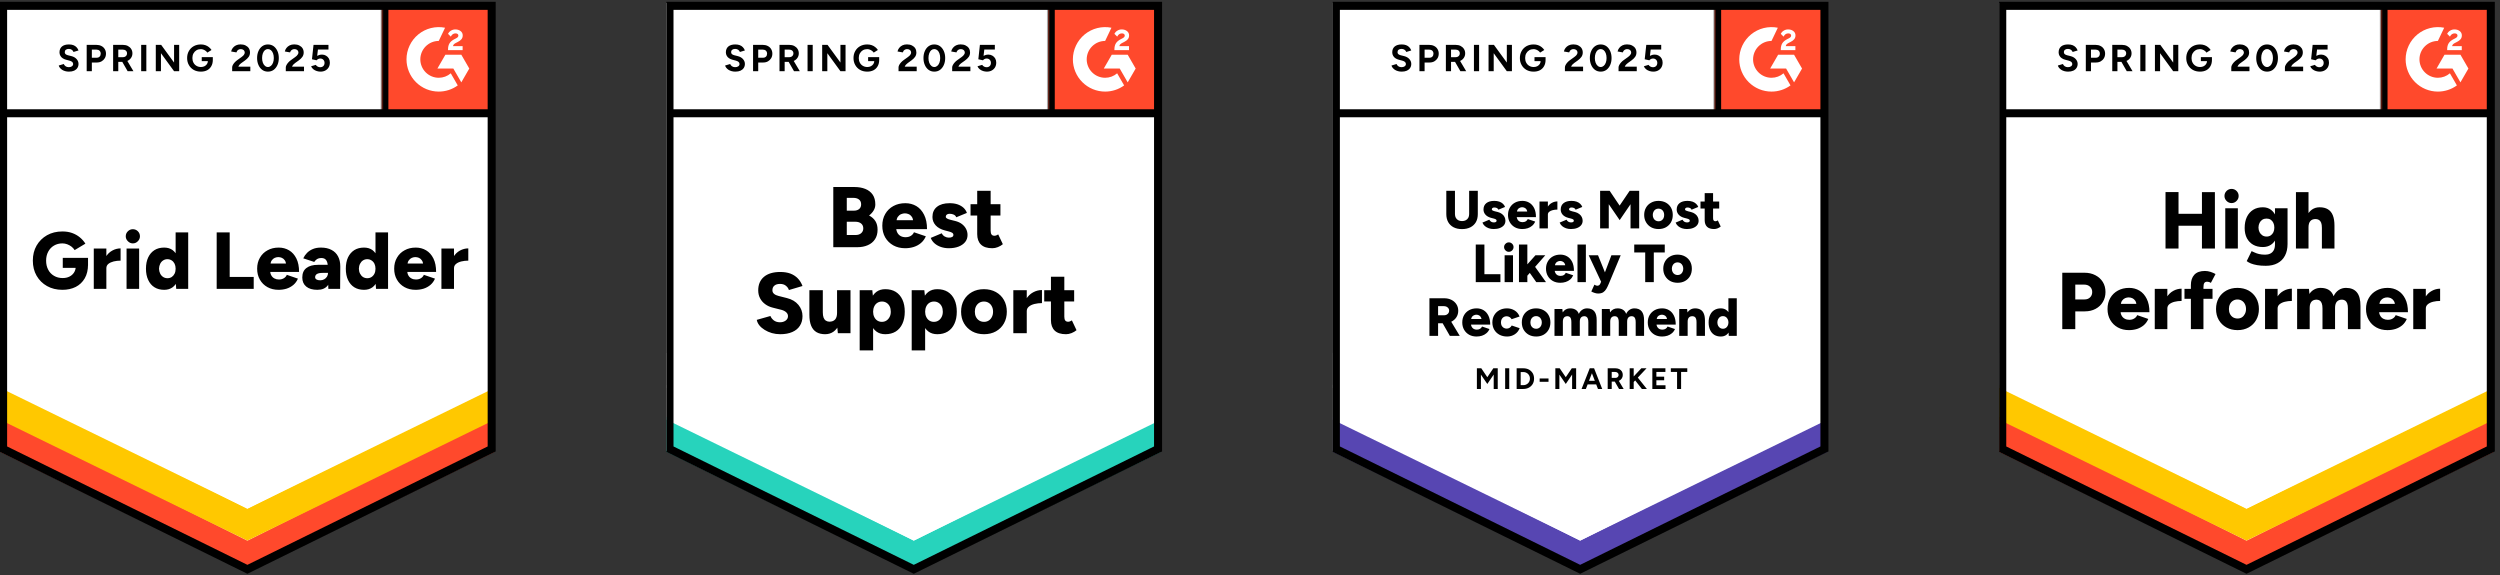
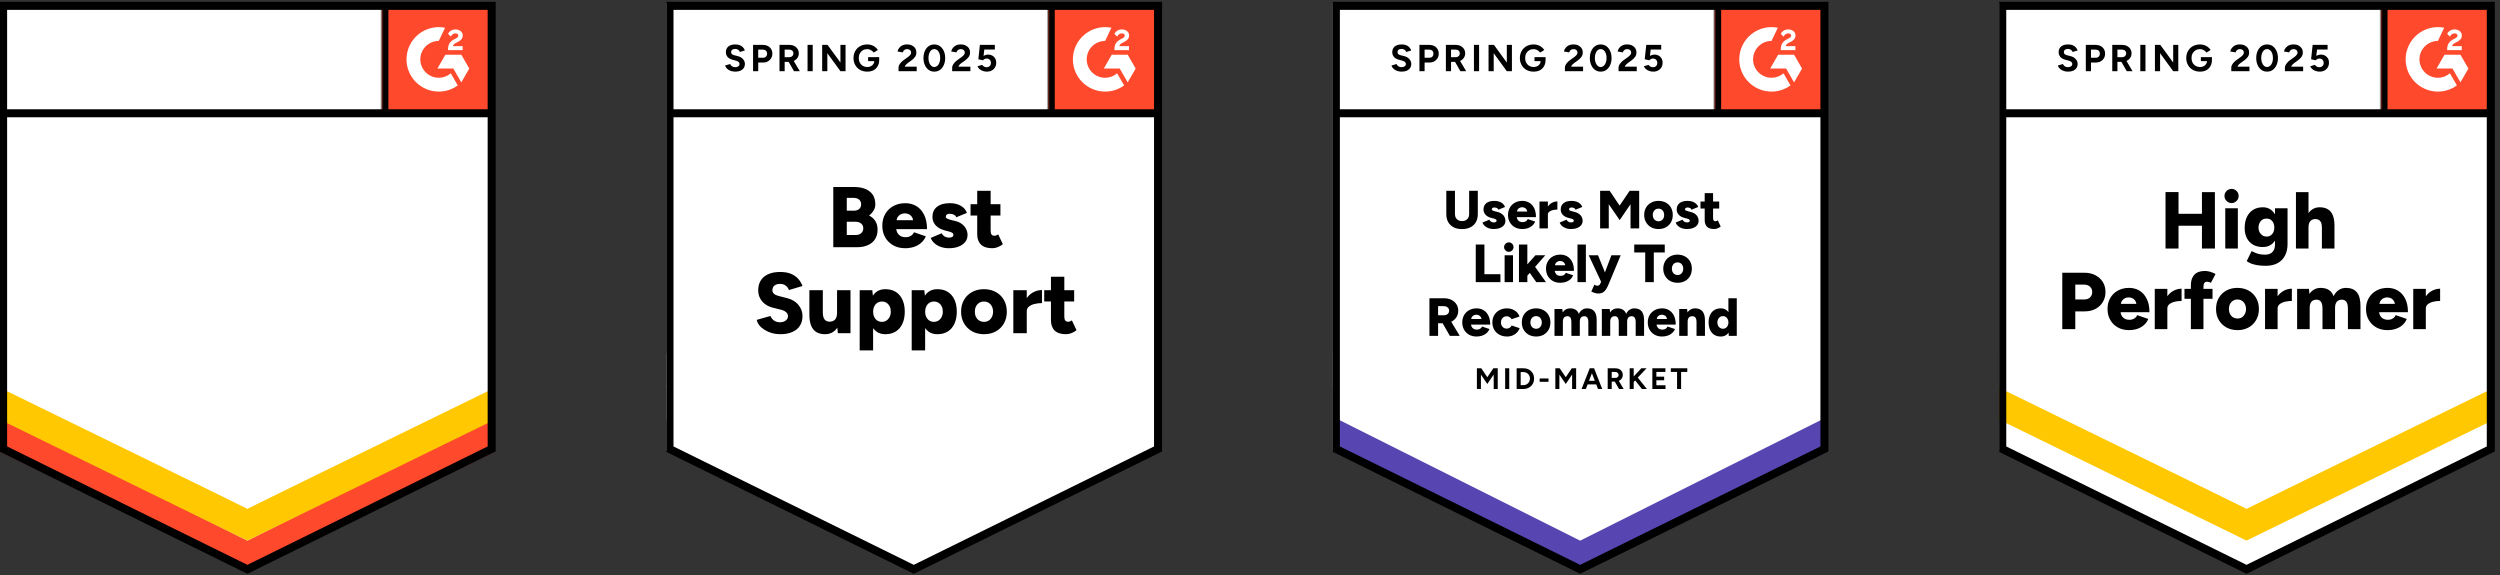
<svg xmlns="http://www.w3.org/2000/svg" width="1313" height="302" viewBox="0 0 1313 302" fill="none">
  <rect x="0" y="0" width="1313" height="302" fill="#333333" stroke="none" />
  <g clip-path="url(#clip0_11_270)">
    <path d="M0.098 236.737L129.929 300.71L259.761 236.737V1.532H0.098V236.737Z" fill="white" />
    <path d="M0.098 236.737L129.929 300.71L259.761 236.737V1.532H0.098V236.737Z" fill="white" />
-     <path d="M36.213 37.623C35.517 37.623 34.867 37.538 34.265 37.369C33.644 37.2 33.099 36.965 32.628 36.664C32.158 36.344 31.772 35.996 31.471 35.619C31.151 35.243 30.944 34.838 30.85 34.406L33.503 33.615C33.673 34.067 33.974 34.453 34.407 34.773C34.839 35.092 35.385 35.262 36.044 35.281C36.74 35.299 37.314 35.149 37.765 34.829C38.198 34.509 38.414 34.105 38.414 33.615C38.414 33.183 38.245 32.816 37.906 32.515C37.549 32.214 37.069 31.988 36.467 31.837L34.66 31.357C34.002 31.188 33.409 30.925 32.882 30.567C32.374 30.228 31.979 29.796 31.697 29.269C31.396 28.761 31.245 28.168 31.245 27.491C31.245 26.174 31.678 25.148 32.544 24.414C33.409 23.699 34.632 23.342 36.213 23.342C37.097 23.342 37.869 23.464 38.527 23.709C39.205 23.972 39.76 24.339 40.192 24.809C40.644 25.28 40.992 25.844 41.237 26.503L38.612 27.293C38.443 26.841 38.151 26.465 37.737 26.164C37.304 25.844 36.768 25.684 36.128 25.684C35.47 25.684 34.952 25.835 34.576 26.136C34.2 26.437 34.011 26.87 34.011 27.434C34.011 27.867 34.162 28.206 34.463 28.45C34.764 28.695 35.169 28.883 35.677 29.015L37.483 29.466C38.668 29.767 39.59 30.294 40.249 31.047C40.907 31.8 41.237 32.637 41.237 33.559C41.237 34.368 41.039 35.074 40.644 35.676C40.249 36.297 39.684 36.776 38.951 37.115C38.198 37.454 37.285 37.623 36.213 37.623ZM45.527 37.397V23.567H50.664C51.642 23.567 52.508 23.765 53.26 24.16C54.013 24.537 54.596 25.073 55.01 25.769C55.443 26.465 55.659 27.265 55.659 28.168C55.659 29.071 55.452 29.871 55.038 30.567C54.624 31.263 54.069 31.809 53.373 32.204C52.658 32.618 51.83 32.825 50.889 32.825H48.236V37.397H45.527ZM48.236 30.313H50.833C51.435 30.313 51.934 30.116 52.329 29.72C52.705 29.325 52.893 28.808 52.893 28.168C52.893 27.547 52.686 27.03 52.273 26.616C51.84 26.239 51.285 26.051 50.607 26.051H48.236V30.313ZM59.413 37.397V23.567H64.55C65.528 23.567 66.394 23.756 67.147 24.132C67.899 24.527 68.483 25.054 68.897 25.712C69.329 26.371 69.546 27.143 69.546 28.027C69.546 28.892 69.32 29.664 68.868 30.341C68.436 31.019 67.833 31.546 67.062 31.922C66.309 32.298 65.444 32.486 64.465 32.486H62.123V37.397H59.413ZM67.034 37.397L63.844 31.837L65.905 30.37L70.082 37.397H67.034ZM62.123 30.031H64.578C64.992 30.031 65.359 29.946 65.679 29.777C65.999 29.608 66.253 29.372 66.441 29.071C66.629 28.77 66.723 28.422 66.723 28.027C66.723 27.444 66.516 26.964 66.102 26.587C65.67 26.23 65.115 26.051 64.437 26.051H62.123V30.031ZM74.146 37.397V23.567H76.856V37.397H74.146ZM81.823 37.397V23.567H84.646L91.42 32.853V23.567H94.101V37.397H91.42L84.533 27.942V37.397H81.823ZM105.503 37.623C104.092 37.623 102.841 37.322 101.75 36.72C100.658 36.099 99.812 35.252 99.21 34.18C98.588 33.107 98.278 31.875 98.278 30.482C98.278 29.09 98.588 27.858 99.21 26.785C99.812 25.712 100.658 24.866 101.75 24.245C102.841 23.643 104.092 23.342 105.503 23.342C106.35 23.342 107.122 23.464 107.818 23.709C108.533 23.953 109.163 24.301 109.709 24.753C110.255 25.186 110.716 25.684 111.092 26.249L108.89 27.632C108.665 27.274 108.364 26.964 107.987 26.7C107.63 26.418 107.235 26.202 106.802 26.051C106.369 25.882 105.936 25.797 105.503 25.797C104.638 25.797 103.866 25.995 103.189 26.39C102.512 26.804 101.985 27.359 101.609 28.055C101.232 28.751 101.044 29.561 101.044 30.482C101.044 31.386 101.232 32.195 101.609 32.91C101.985 33.625 102.512 34.18 103.189 34.575C103.866 34.989 104.657 35.196 105.56 35.196C106.256 35.196 106.877 35.055 107.423 34.773C107.968 34.49 108.401 34.105 108.721 33.615C109.041 33.107 109.201 32.524 109.201 31.865L111.769 31.47C111.769 32.769 111.496 33.879 110.951 34.801C110.424 35.723 109.69 36.428 108.749 36.918C107.808 37.388 106.727 37.623 105.503 37.623ZM105.955 32.091V30.003H111.769V31.668L110.302 32.091H105.955ZM121.93 37.397V35.394C121.93 35.017 122.043 34.603 122.269 34.152C122.513 33.681 122.843 33.22 123.257 32.769C123.689 32.298 124.188 31.865 124.752 31.47L126.841 29.974C127.123 29.767 127.396 29.542 127.66 29.297C127.923 29.052 128.13 28.78 128.28 28.479C128.45 28.177 128.535 27.895 128.535 27.632C128.535 27.274 128.45 26.964 128.28 26.7C128.13 26.418 127.895 26.202 127.575 26.051C127.255 25.882 126.86 25.797 126.389 25.797C125.994 25.797 125.646 25.882 125.345 26.051C125.044 26.202 124.79 26.409 124.583 26.672C124.395 26.936 124.254 27.218 124.16 27.519L121.394 27.039C121.525 26.381 121.808 25.769 122.24 25.204C122.673 24.64 123.238 24.179 123.934 23.822C124.649 23.483 125.449 23.314 126.333 23.314C127.368 23.314 128.252 23.502 128.986 23.878C129.72 24.235 130.294 24.734 130.708 25.374C131.103 26.014 131.3 26.757 131.3 27.604C131.3 28.45 131.065 29.212 130.595 29.89C130.124 30.548 129.485 31.169 128.676 31.753L126.785 33.107C126.408 33.371 126.079 33.662 125.797 33.982C125.533 34.302 125.326 34.65 125.176 35.027H131.47V37.397H121.93ZM140.727 37.623C139.598 37.623 138.611 37.322 137.764 36.72C136.898 36.099 136.23 35.252 135.76 34.18C135.271 33.107 135.026 31.875 135.026 30.482C135.026 29.09 135.271 27.858 135.76 26.785C136.23 25.712 136.898 24.866 137.764 24.245C138.611 23.643 139.589 23.342 140.699 23.342C141.828 23.342 142.825 23.643 143.691 24.245C144.538 24.866 145.206 25.712 145.695 26.785C146.184 27.858 146.429 29.09 146.429 30.482C146.429 31.875 146.184 33.107 145.695 34.18C145.206 35.252 144.538 36.099 143.691 36.72C142.825 37.322 141.838 37.623 140.727 37.623ZM140.727 35.196C141.311 35.196 141.838 34.989 142.308 34.575C142.778 34.18 143.145 33.625 143.409 32.91C143.672 32.214 143.804 31.404 143.804 30.482C143.804 29.561 143.672 28.742 143.409 28.027C143.145 27.312 142.778 26.757 142.308 26.362C141.838 25.967 141.301 25.769 140.699 25.769C140.116 25.769 139.589 25.967 139.119 26.362C138.667 26.757 138.31 27.312 138.046 28.027C137.783 28.742 137.651 29.561 137.651 30.482C137.651 31.404 137.783 32.214 138.046 32.91C138.31 33.625 138.676 34.18 139.147 34.575C139.598 34.989 140.125 35.196 140.727 35.196ZM150.098 37.397V35.394C150.098 35.017 150.22 34.603 150.465 34.152C150.709 33.681 151.039 33.22 151.453 32.769C151.867 32.298 152.365 31.865 152.949 31.47L155.037 29.974C155.319 29.767 155.592 29.542 155.856 29.297C156.1 29.052 156.307 28.78 156.477 28.479C156.646 28.177 156.731 27.895 156.731 27.632C156.731 27.274 156.646 26.964 156.477 26.7C156.307 26.418 156.072 26.202 155.771 26.051C155.451 25.882 155.056 25.797 154.586 25.797C154.19 25.797 153.842 25.882 153.541 26.051C153.221 26.202 152.967 26.409 152.779 26.672C152.572 26.936 152.431 27.218 152.356 27.519L149.59 27.039C149.722 26.381 150.004 25.769 150.437 25.204C150.869 24.64 151.434 24.179 152.13 23.822C152.845 23.483 153.645 23.314 154.529 23.314C155.564 23.314 156.448 23.502 157.182 23.878C157.916 24.235 158.49 24.734 158.904 25.374C159.299 26.014 159.497 26.757 159.497 27.604C159.497 28.45 159.261 29.212 158.791 29.89C158.321 30.548 157.681 31.169 156.872 31.753L154.981 33.107C154.604 33.371 154.275 33.662 153.993 33.982C153.729 34.302 153.522 34.65 153.372 35.027H159.666V37.397H150.098ZM168.303 37.623C167.682 37.623 167.032 37.52 166.355 37.313C165.697 37.106 165.104 36.795 164.577 36.381C164.031 35.949 163.636 35.422 163.392 34.801L165.847 34.067C166.148 34.5 166.496 34.81 166.891 34.998C167.286 35.205 167.71 35.309 168.161 35.309C168.839 35.309 169.394 35.102 169.827 34.688C170.241 34.274 170.448 33.719 170.448 33.023C170.448 32.364 170.241 31.818 169.827 31.386C169.413 30.953 168.867 30.736 168.19 30.736C167.776 30.736 167.399 30.831 167.061 31.019C166.722 31.207 166.459 31.423 166.27 31.668L163.843 31.132L164.662 23.567H172.508V26.023H166.976L166.581 29.325C166.938 29.137 167.334 28.977 167.766 28.845C168.199 28.733 168.669 28.676 169.178 28.676C169.93 28.676 170.617 28.864 171.238 29.241C171.859 29.598 172.348 30.087 172.706 30.708C173.063 31.329 173.242 32.054 173.242 32.882C173.242 33.822 173.035 34.65 172.621 35.365C172.188 36.08 171.605 36.635 170.871 37.031C170.137 37.426 169.281 37.623 168.303 37.623ZM32.77 152.214C29.721 152.214 27.03 151.555 24.697 150.238C22.383 148.94 20.558 147.133 19.222 144.819C17.905 142.524 17.246 139.88 17.246 136.888C17.246 133.896 17.905 131.253 19.222 128.957C20.558 126.661 22.383 124.855 24.697 123.538C27.03 122.221 29.721 121.562 32.77 121.562C34.67 121.562 36.382 121.835 37.906 122.381C39.449 122.945 40.795 123.707 41.942 124.667C43.109 125.627 44.078 126.727 44.849 127.969L39.205 131.356C38.791 130.679 38.236 130.067 37.539 129.521C36.843 128.995 36.09 128.581 35.281 128.28C34.453 127.979 33.616 127.828 32.77 127.828C31.114 127.828 29.637 128.214 28.338 128.985C27.059 129.738 26.052 130.801 25.318 132.175C24.584 133.548 24.218 135.119 24.218 136.888C24.218 138.676 24.575 140.247 25.29 141.601C25.986 142.975 27.002 144.057 28.338 144.847C29.655 145.638 31.189 146.033 32.939 146.033C34.275 146.033 35.451 145.779 36.467 145.271C37.483 144.763 38.283 144.057 38.866 143.154C39.468 142.251 39.769 141.197 39.769 139.993L46.232 138.892C46.232 141.771 45.659 144.198 44.511 146.174C43.344 148.168 41.764 149.674 39.769 150.69C37.756 151.706 35.422 152.214 32.77 152.214ZM32.967 140.698V135.449H46.232V139.485L42.422 140.698H32.967ZM54.107 140.755C54.107 138.459 54.568 136.549 55.49 135.025C56.412 133.501 57.569 132.363 58.962 131.61C60.354 130.839 61.812 130.453 63.336 130.453V136.888C62.038 136.888 60.815 137.029 59.667 137.311C58.538 137.594 57.616 138.026 56.901 138.61C56.205 139.193 55.857 139.936 55.857 140.839L54.107 140.755ZM49.252 151.706V130.538H55.857V151.706H49.252ZM66.469 151.706V130.538H73.074V151.706H66.469ZM69.772 127.828C68.774 127.828 67.909 127.452 67.175 126.699C66.422 125.965 66.046 125.1 66.046 124.102C66.046 123.068 66.422 122.183 67.175 121.449C67.909 120.734 68.774 120.377 69.772 120.377C70.788 120.377 71.662 120.734 72.396 121.449C73.13 122.183 73.497 123.068 73.497 124.102C73.497 125.1 73.13 125.965 72.396 126.699C71.662 127.452 70.788 127.828 69.772 127.828ZM92.549 151.706L92.238 147.783V122.07H98.843V151.706H92.549ZM86.226 152.214C84.251 152.214 82.557 151.772 81.146 150.887C79.716 150.003 78.615 148.723 77.844 147.049C77.053 145.393 76.658 143.417 76.658 141.122C76.658 138.807 77.053 136.822 77.844 135.166C78.615 133.529 79.716 132.259 81.146 131.356C82.557 130.472 84.251 130.03 86.226 130.03C87.976 130.03 89.453 130.472 90.657 131.356C91.862 132.259 92.755 133.529 93.339 135.166C93.941 136.822 94.242 138.807 94.242 141.122C94.242 143.417 93.941 145.393 93.339 147.049C92.755 148.723 91.862 150.003 90.657 150.887C89.453 151.772 87.976 152.214 86.226 152.214ZM87.976 146.117C88.785 146.117 89.519 145.91 90.178 145.496C90.817 145.064 91.326 144.471 91.702 143.718C92.059 142.984 92.238 142.119 92.238 141.122C92.238 140.143 92.059 139.278 91.702 138.525C91.326 137.772 90.817 137.189 90.178 136.775C89.519 136.342 88.766 136.126 87.92 136.126C87.073 136.126 86.33 136.342 85.69 136.775C85.031 137.189 84.514 137.772 84.138 138.525C83.761 139.278 83.554 140.143 83.517 141.122C83.554 142.119 83.761 142.984 84.138 143.718C84.514 144.471 85.041 145.064 85.718 145.496C86.377 145.91 87.129 146.117 87.976 146.117ZM113.801 151.706V122.07H120.632V145.44H133.248V151.706H113.801ZM146.316 152.214C144.114 152.214 142.167 151.743 140.473 150.803C138.78 149.862 137.453 148.554 136.494 146.879C135.534 145.224 135.054 143.304 135.054 141.122C135.054 138.92 135.544 136.992 136.522 135.336C137.482 133.661 138.818 132.363 140.53 131.441C142.204 130.5 144.161 130.03 146.4 130.03C148.395 130.03 150.201 130.509 151.82 131.469C153.438 132.429 154.717 133.859 155.658 135.759C156.599 137.641 157.069 139.993 157.069 142.815H141.151L141.856 142.025C141.856 142.984 142.054 143.831 142.449 144.565C142.844 145.299 143.399 145.854 144.114 146.23C144.811 146.607 145.601 146.795 146.485 146.795C147.52 146.795 148.404 146.56 149.138 146.089C149.853 145.638 150.352 145.054 150.634 144.339L156.477 146.343C155.912 147.66 155.112 148.761 154.078 149.645C153.043 150.511 151.867 151.16 150.549 151.593C149.214 152.007 147.802 152.214 146.316 152.214ZM142.054 139.259L141.348 138.412H150.832L150.239 139.259C150.239 138.224 150.032 137.396 149.618 136.775C149.204 136.154 148.677 135.703 148.038 135.42C147.417 135.157 146.796 135.025 146.175 135.025C145.573 135.025 144.952 135.157 144.312 135.42C143.672 135.703 143.136 136.154 142.703 136.775C142.27 137.396 142.054 138.224 142.054 139.259ZM172.452 151.706L172.282 147.133V141.178C172.282 140.049 172.179 139.061 171.972 138.215C171.784 137.368 171.435 136.7 170.927 136.211C170.419 135.74 169.657 135.505 168.641 135.505C167.851 135.505 167.155 135.684 166.553 136.041C165.969 136.418 165.461 136.926 165.029 137.565L159.271 135.674C159.76 134.621 160.419 133.67 161.246 132.824C162.074 131.977 163.1 131.3 164.323 130.792C165.527 130.284 166.938 130.03 168.557 130.03C170.758 130.03 172.621 130.443 174.145 131.271C175.669 132.081 176.807 133.219 177.56 134.687C178.332 136.154 178.717 137.895 178.717 139.908L178.633 151.706H172.452ZM166.694 152.214C164.172 152.214 162.225 151.649 160.851 150.52C159.459 149.391 158.763 147.801 158.763 145.75C158.763 143.511 159.487 141.846 160.936 140.755C162.366 139.645 164.379 139.09 166.976 139.09H172.79V143.323H169.488C168.077 143.323 167.061 143.521 166.44 143.916C165.819 144.311 165.508 144.866 165.508 145.581C165.508 146.089 165.734 146.484 166.186 146.767C166.656 147.068 167.305 147.218 168.133 147.218C168.942 147.218 169.657 147.039 170.278 146.682C170.899 146.343 171.388 145.873 171.746 145.271C172.103 144.687 172.282 144.038 172.282 143.323H173.919C173.919 146.146 173.326 148.338 172.141 149.899C170.956 151.442 169.14 152.214 166.694 152.214ZM197.486 151.706L197.204 147.783V122.07H203.809V151.706H197.486ZM191.192 152.214C189.217 152.214 187.514 151.772 186.084 150.887C184.673 150.003 183.572 148.723 182.782 147.049C182.01 145.393 181.624 143.417 181.624 141.122C181.624 138.807 182.01 136.822 182.782 135.166C183.572 133.529 184.673 132.259 186.084 131.356C187.514 130.472 189.217 130.03 191.192 130.03C192.942 130.03 194.419 130.472 195.624 131.356C196.809 132.259 197.703 133.529 198.305 135.166C198.888 136.822 199.18 138.807 199.18 141.122C199.18 143.417 198.888 145.393 198.305 147.049C197.703 148.723 196.809 150.003 195.624 150.887C194.419 151.772 192.942 152.214 191.192 152.214ZM192.914 146.117C193.742 146.117 194.476 145.91 195.116 145.496C195.774 145.064 196.292 144.471 196.668 143.718C197.025 142.984 197.204 142.119 197.204 141.122C197.204 140.143 197.025 139.278 196.668 138.525C196.292 137.772 195.774 137.189 195.116 136.775C194.476 136.342 193.733 136.126 192.886 136.126C192.039 136.126 191.287 136.342 190.628 136.775C189.988 137.189 189.48 137.772 189.104 138.525C188.709 139.278 188.502 140.143 188.483 141.122C188.502 142.119 188.709 142.984 189.104 143.718C189.48 144.471 189.998 145.064 190.656 145.496C191.315 145.91 192.067 146.117 192.914 146.117ZM218.288 152.214C216.086 152.214 214.139 151.743 212.445 150.803C210.752 149.862 209.425 148.554 208.466 146.879C207.506 145.224 207.026 143.304 207.026 141.122C207.026 138.92 207.516 136.992 208.494 135.336C209.454 133.661 210.79 132.363 212.502 131.441C214.176 130.5 216.133 130.03 218.372 130.03C220.367 130.03 222.173 130.509 223.792 131.469C225.41 132.429 226.689 133.859 227.63 135.759C228.571 137.641 229.041 139.993 229.041 142.815H213.123L213.857 142.025C213.857 142.984 214.045 143.831 214.421 144.565C214.816 145.299 215.371 145.854 216.086 146.23C216.782 146.607 217.573 146.795 218.457 146.795C219.511 146.795 220.395 146.56 221.11 146.089C221.825 145.638 222.324 145.054 222.606 144.339L228.449 146.343C227.884 147.66 227.084 148.761 226.049 149.645C225.015 150.511 223.839 151.16 222.521 151.593C221.185 152.007 219.774 152.214 218.288 152.214ZM213.998 139.259L213.32 138.412H222.804L222.239 139.259C222.239 138.224 222.023 137.396 221.59 136.775C221.176 136.154 220.659 135.703 220.038 135.42C219.417 135.157 218.786 135.025 218.147 135.025C217.526 135.025 216.905 135.157 216.284 135.42C215.644 135.703 215.108 136.154 214.675 136.775C214.223 137.396 213.998 138.224 213.998 139.259ZM236.718 140.755C236.718 138.459 237.17 136.549 238.073 135.025C238.995 133.501 240.152 132.363 241.545 131.61C242.956 130.839 244.423 130.453 245.948 130.453V136.888C244.649 136.888 243.426 137.029 242.278 137.311C241.131 137.594 240.209 138.026 239.512 138.61C238.797 139.193 238.44 139.936 238.44 140.839L236.718 140.755ZM231.835 151.706V130.538H238.44V151.706H231.835Z" fill="black" />
    <path d="M200.49 1.532H259.761V60.803H200.49V1.532Z" fill="#FF492C" />
    <mask id="mask0_11_270" style="mask-type:luminance" maskUnits="userSpaceOnUse" x="200" y="1" width="60" height="60">
      <path d="M200.49 1.532H259.761V60.803H200.49V1.532Z" fill="white" />
    </mask>
    <g mask="url(#mask0_11_270)">
      <path fill-rule="evenodd" clip-rule="evenodd" d="M242.971 24.23H237.908C238.046 23.437 238.534 22.994 239.528 22.491L240.462 22.017C242.13 21.162 243.019 20.2 243.019 18.63C243.036 18.176 242.94 17.725 242.74 17.317C242.539 16.909 242.24 16.557 241.87 16.294C241.12 15.729 240.202 15.452 239.147 15.452C238.329 15.444 237.526 15.672 236.835 16.11C236.172 16.502 235.64 17.081 235.305 17.775L236.773 19.24C237.34 18.094 238.167 17.53 239.254 17.53C240.171 17.53 240.739 18.004 240.739 18.659C240.739 19.209 240.462 19.666 239.406 20.2L238.811 20.49C237.51 21.148 236.607 21.896 236.087 22.748C235.565 23.59 235.305 24.673 235.305 25.972V26.322H242.971V24.233V24.23ZM242.28 28.746H233.908L229.723 36H238.094L242.28 43.253L246.468 36L242.28 28.746Z" fill="white" />
      <path fill-rule="evenodd" clip-rule="evenodd" d="M230.434 40.846C227.868 40.844 225.408 39.824 223.593 38.01C221.779 36.197 220.757 33.737 220.753 31.171C220.758 28.606 221.78 26.147 223.594 24.334C225.409 22.52 227.869 21.501 230.434 21.499L233.748 14.567C231.291 14.076 228.756 14.136 226.326 14.743C223.895 15.35 221.63 16.488 219.692 18.077C217.755 19.665 216.194 21.663 215.122 23.928C214.05 26.192 213.494 28.666 213.494 31.171C213.495 33.395 213.933 35.597 214.785 37.652C215.636 39.707 216.884 41.574 218.457 43.146C220.03 44.718 221.898 45.965 223.953 46.816C226.008 47.666 228.21 48.104 230.434 48.103C234.021 48.109 237.515 46.972 240.412 44.857L236.742 38.501C234.99 40.015 232.75 40.847 230.434 40.846Z" fill="white" />
      <path d="M201.871 3.415V59.491" stroke="black" stroke-width="4.218" />
    </g>
    <path d="M0.098 237.262V218.916L129.929 283.95L259.761 218.916V237.262L129.929 300.71L0.098 237.262Z" fill="#FF492C" />
    <path d="M0.098 220.457V202.111L129.929 267.146L259.761 202.111V220.457L129.929 283.905L0.098 220.457Z" fill="#FFC800" />
    <path d="M0.098 203.706V185.36L129.929 250.398L259.761 185.36V203.706L129.929 267.154L0.098 203.706Z" fill="white" />
    <path d="M258.562 59.49H1.862M258.229 235.785L129.93 299.002L1.631 235.785V3.064H258.229V235.785Z" stroke="black" stroke-width="4.218" />
  </g>
  <g clip-path="url(#clip1_11_270)">
    <path d="M1050.04 236.737L1179.87 300.71L1309.71 236.737V1.532H1050.04V236.737Z" fill="white" />
    <path d="M1050.04 236.737L1179.87 300.71L1309.71 236.737V1.532H1050.04V236.737Z" fill="white" />
    <path d="M1086.16 37.623C1085.46 37.623 1084.81 37.538 1084.21 37.369C1083.59 37.2 1083.04 36.965 1082.57 36.664C1082.1 36.344 1081.71 35.996 1081.41 35.619C1081.09 35.243 1080.89 34.838 1080.79 34.406L1083.45 33.615C1083.62 34.067 1083.92 34.453 1084.35 34.773C1084.78 35.092 1085.33 35.262 1085.99 35.281C1086.68 35.299 1087.26 35.149 1087.71 34.829C1088.14 34.509 1088.36 34.105 1088.36 33.615C1088.36 33.183 1088.19 32.816 1087.85 32.515C1087.49 32.214 1087.01 31.988 1086.41 31.837L1084.6 31.357C1083.94 31.188 1083.35 30.925 1082.83 30.567C1082.32 30.228 1081.92 29.796 1081.64 29.269C1081.34 28.761 1081.19 28.168 1081.19 27.491C1081.19 26.174 1081.62 25.148 1082.49 24.414C1083.35 23.699 1084.58 23.342 1086.16 23.342C1087.04 23.342 1087.81 23.464 1088.47 23.709C1089.15 23.972 1089.7 24.339 1090.14 24.809C1090.59 25.28 1090.93 25.844 1091.18 26.503L1088.55 27.293C1088.39 26.841 1088.09 26.465 1087.68 26.164C1087.25 25.844 1086.71 25.684 1086.07 25.684C1085.41 25.684 1084.89 25.835 1084.52 26.136C1084.14 26.437 1083.95 26.87 1083.95 27.434C1083.95 27.867 1084.1 28.206 1084.41 28.45C1084.71 28.695 1085.11 28.883 1085.62 29.015L1087.43 29.466C1088.61 29.767 1089.53 30.294 1090.19 31.047C1090.85 31.8 1091.18 32.637 1091.18 33.559C1091.18 34.368 1090.98 35.074 1090.59 35.676C1090.19 36.297 1089.63 36.776 1088.89 37.115C1088.14 37.454 1087.23 37.623 1086.16 37.623ZM1095.47 37.397V23.567H1100.61C1101.58 23.567 1102.45 23.765 1103.2 24.16C1103.96 24.537 1104.54 25.073 1104.95 25.769C1105.39 26.465 1105.6 27.265 1105.6 28.168C1105.6 29.071 1105.4 29.871 1104.98 30.567C1104.57 31.263 1104.01 31.809 1103.32 32.204C1102.6 32.618 1101.77 32.825 1100.83 32.825H1098.18V37.397H1095.47ZM1098.18 30.313H1100.78C1101.38 30.313 1101.88 30.116 1102.27 29.72C1102.65 29.325 1102.84 28.808 1102.84 28.168C1102.84 27.547 1102.63 27.03 1102.22 26.616C1101.78 26.239 1101.23 26.051 1100.55 26.051H1098.18V30.313ZM1109.36 37.397V23.567H1114.49C1115.47 23.567 1116.34 23.756 1117.09 24.132C1117.84 24.527 1118.43 25.054 1118.84 25.712C1119.27 26.371 1119.49 27.143 1119.49 28.027C1119.49 28.892 1119.26 29.664 1118.81 30.341C1118.38 31.019 1117.78 31.546 1117 31.922C1116.25 32.298 1115.39 32.486 1114.41 32.486H1112.07V37.397H1109.36ZM1116.98 37.397L1113.79 31.837L1115.85 30.37L1120.02 37.397H1116.98ZM1112.07 30.031H1114.52C1114.93 30.031 1115.3 29.946 1115.62 29.777C1115.94 29.608 1116.2 29.372 1116.38 29.071C1116.57 28.77 1116.67 28.422 1116.67 28.027C1116.67 27.444 1116.46 26.964 1116.05 26.587C1115.61 26.23 1115.06 26.051 1114.38 26.051H1112.07V30.031ZM1124.09 37.397V23.567H1126.8V37.397H1124.09ZM1131.77 37.397V23.567H1134.59L1141.36 32.853V23.567H1144.04V37.397H1141.36L1134.48 27.942V37.397H1131.77ZM1155.45 37.623C1154.04 37.623 1152.78 37.322 1151.69 36.72C1150.6 36.099 1149.75 35.252 1149.15 34.18C1148.53 33.107 1148.22 31.875 1148.22 30.482C1148.22 29.09 1148.53 27.858 1149.15 26.785C1149.75 25.712 1150.6 24.866 1151.69 24.245C1152.78 23.643 1154.04 23.342 1155.45 23.342C1156.29 23.342 1157.06 23.464 1157.76 23.709C1158.48 23.953 1159.11 24.301 1159.65 24.753C1160.2 25.186 1160.66 25.684 1161.03 26.249L1158.83 27.632C1158.61 27.274 1158.31 26.964 1157.93 26.7C1157.57 26.418 1157.18 26.202 1156.74 26.051C1156.31 25.882 1155.88 25.797 1155.45 25.797C1154.58 25.797 1153.81 25.995 1153.13 26.39C1152.45 26.804 1151.93 27.359 1151.55 28.055C1151.17 28.751 1150.99 29.561 1150.99 30.482C1150.99 31.386 1151.17 32.195 1151.55 32.91C1151.93 33.625 1152.45 34.18 1153.13 34.575C1153.81 34.989 1154.6 35.196 1155.5 35.196C1156.2 35.196 1156.82 35.055 1157.37 34.773C1157.91 34.49 1158.34 34.105 1158.66 33.615C1158.98 33.107 1159.14 32.524 1159.14 31.865L1161.71 31.47C1161.71 32.769 1161.44 33.879 1160.89 34.801C1160.37 35.723 1159.63 36.428 1158.69 36.918C1157.75 37.388 1156.67 37.623 1155.45 37.623ZM1155.9 32.091V30.003H1161.71V31.668L1160.24 32.091H1155.9ZM1171.87 37.397V35.394C1171.87 35.017 1171.99 34.603 1172.21 34.152C1172.46 33.681 1172.79 33.22 1173.2 32.769C1173.63 32.298 1174.13 31.865 1174.7 31.47L1176.78 29.974C1177.07 29.767 1177.34 29.542 1177.6 29.297C1177.87 29.052 1178.07 28.78 1178.22 28.479C1178.39 28.177 1178.48 27.895 1178.48 27.632C1178.48 27.274 1178.39 26.964 1178.22 26.7C1178.07 26.418 1177.84 26.202 1177.52 26.051C1177.2 25.882 1176.8 25.797 1176.33 25.797C1175.94 25.797 1175.59 25.882 1175.29 26.051C1174.99 26.202 1174.73 26.409 1174.53 26.672C1174.34 26.936 1174.2 27.218 1174.1 27.519L1171.34 27.039C1171.47 26.381 1171.75 25.769 1172.18 25.204C1172.62 24.64 1173.18 24.179 1173.88 23.822C1174.59 23.483 1175.39 23.314 1176.28 23.314C1177.31 23.314 1178.2 23.502 1178.93 23.878C1179.66 24.235 1180.24 24.734 1180.65 25.374C1181.05 26.014 1181.24 26.757 1181.24 27.604C1181.24 28.45 1181.01 29.212 1180.54 29.89C1180.07 30.548 1179.43 31.169 1178.62 31.753L1176.73 33.107C1176.35 33.371 1176.02 33.662 1175.74 33.982C1175.48 34.302 1175.27 34.65 1175.12 35.027H1181.41V37.397H1171.87ZM1190.67 37.623C1189.54 37.623 1188.55 37.322 1187.71 36.72C1186.84 36.099 1186.17 35.252 1185.7 34.18C1185.21 33.107 1184.97 31.875 1184.97 30.482C1184.97 29.09 1185.21 27.858 1185.7 26.785C1186.17 25.712 1186.84 24.866 1187.71 24.245C1188.55 23.643 1189.53 23.342 1190.64 23.342C1191.77 23.342 1192.77 23.643 1193.63 24.245C1194.48 24.866 1195.15 25.712 1195.64 26.785C1196.13 27.858 1196.37 29.09 1196.37 30.482C1196.37 31.875 1196.13 33.107 1195.64 34.18C1195.15 35.252 1194.48 36.099 1193.63 36.72C1192.77 37.322 1191.78 37.623 1190.67 37.623ZM1190.67 35.196C1191.25 35.196 1191.78 34.989 1192.25 34.575C1192.72 34.18 1193.09 33.625 1193.35 32.91C1193.61 32.214 1193.75 31.404 1193.75 30.482C1193.75 29.561 1193.61 28.742 1193.35 28.027C1193.09 27.312 1192.72 26.757 1192.25 26.362C1191.78 25.967 1191.24 25.769 1190.64 25.769C1190.06 25.769 1189.53 25.967 1189.06 26.362C1188.61 26.757 1188.25 27.312 1187.99 28.027C1187.73 28.742 1187.59 29.561 1187.59 30.482C1187.59 31.404 1187.73 32.214 1187.99 32.91C1188.25 33.625 1188.62 34.18 1189.09 34.575C1189.54 34.989 1190.07 35.196 1190.67 35.196ZM1200.04 37.397V35.394C1200.04 35.017 1200.16 34.603 1200.41 34.152C1200.65 33.681 1200.98 33.22 1201.4 32.769C1201.81 32.298 1202.31 31.865 1202.89 31.47L1204.98 29.974C1205.26 29.767 1205.53 29.542 1205.8 29.297C1206.04 29.052 1206.25 28.78 1206.42 28.479C1206.59 28.177 1206.67 27.895 1206.67 27.632C1206.67 27.274 1206.59 26.964 1206.42 26.7C1206.25 26.418 1206.01 26.202 1205.71 26.051C1205.39 25.882 1205 25.797 1204.53 25.797C1204.13 25.797 1203.79 25.882 1203.48 26.051C1203.16 26.202 1202.91 26.409 1202.72 26.672C1202.51 26.936 1202.37 27.218 1202.3 27.519L1199.53 27.039C1199.66 26.381 1199.95 25.769 1200.38 25.204C1200.81 24.64 1201.38 24.179 1202.07 23.822C1202.79 23.483 1203.59 23.314 1204.47 23.314C1205.51 23.314 1206.39 23.502 1207.12 23.878C1207.86 24.235 1208.43 24.734 1208.85 25.374C1209.24 26.014 1209.44 26.757 1209.44 27.604C1209.44 28.45 1209.2 29.212 1208.73 29.89C1208.26 30.548 1207.62 31.169 1206.81 31.753L1204.92 33.107C1204.55 33.371 1204.22 33.662 1203.94 33.982C1203.67 34.302 1203.47 34.65 1203.31 35.027H1209.61V37.397H1200.04ZM1218.25 37.623C1217.62 37.623 1216.98 37.52 1216.3 37.313C1215.64 37.106 1215.05 36.795 1214.52 36.381C1213.97 35.949 1213.58 35.422 1213.33 34.801L1215.79 34.067C1216.09 34.5 1216.44 34.81 1216.83 34.998C1217.23 35.205 1217.65 35.309 1218.1 35.309C1218.78 35.309 1219.34 35.102 1219.77 34.688C1220.18 34.274 1220.39 33.719 1220.39 33.023C1220.39 32.364 1220.18 31.818 1219.77 31.386C1219.36 30.953 1218.81 30.736 1218.13 30.736C1217.72 30.736 1217.34 30.831 1217 31.019C1216.66 31.207 1216.4 31.423 1216.21 31.668L1213.79 31.132L1214.6 23.567H1222.45V26.023H1216.92L1216.52 29.325C1216.88 29.137 1217.28 28.977 1217.71 28.845C1218.14 28.733 1218.61 28.676 1219.12 28.676C1219.87 28.676 1220.56 28.864 1221.18 29.241C1221.8 29.598 1222.29 30.087 1222.65 30.708C1223.01 31.329 1223.18 32.054 1223.18 32.882C1223.18 33.822 1222.98 34.65 1222.56 35.365C1222.13 36.08 1221.55 36.635 1220.81 37.031C1220.08 37.426 1219.22 37.623 1218.25 37.623Z" fill="black" />
    <path d="M1156.46 130.537V100.901H1163.26L1163.29 130.537H1156.46ZM1137.33 130.537V100.873H1144.16V130.537H1137.33ZM1142.15 118.57V112.276H1160.1V118.57H1142.15ZM1168.71 130.537V109.369H1175.32V130.537H1168.71ZM1172.01 106.659C1171.02 106.659 1170.14 106.283 1169.39 105.53C1168.66 104.796 1168.29 103.931 1168.29 102.934C1168.29 101.899 1168.66 101.014 1169.39 100.281C1170.14 99.566 1171.02 99.208 1172.01 99.208C1173.03 99.208 1173.91 99.566 1174.64 100.281C1175.37 101.014 1175.74 101.899 1175.74 102.934C1175.74 103.931 1175.37 104.796 1174.64 105.53C1173.91 106.283 1173.03 106.659 1172.01 106.659ZM1189.99 139.597C1188.28 139.597 1186.78 139.484 1185.48 139.258C1184.2 139.032 1183.11 138.741 1182.2 138.383C1181.3 138.007 1180.56 137.593 1179.97 137.141L1182.54 131.892L1184.15 132.626C1184.77 132.927 1185.53 133.19 1186.44 133.416C1187.34 133.642 1188.43 133.755 1189.71 133.755C1190.69 133.755 1191.56 133.566 1192.34 133.19C1193.11 132.814 1193.72 132.221 1194.17 131.412C1194.6 130.603 1194.82 129.596 1194.82 128.392V109.369H1201.42V128.138C1201.42 130.509 1200.97 132.55 1200.07 134.263C1199.17 135.994 1197.87 137.311 1196.17 138.214C1194.48 139.136 1192.42 139.597 1189.99 139.597ZM1188.47 129.747C1186.49 129.747 1184.79 129.342 1183.36 128.533C1181.95 127.724 1180.85 126.576 1180.06 125.09C1179.29 123.584 1178.9 121.806 1178.9 119.755C1178.9 117.497 1179.29 115.559 1180.06 113.941C1180.83 112.342 1181.93 111.09 1183.36 110.187C1184.79 109.303 1186.49 108.861 1188.47 108.861C1190.11 108.861 1191.53 109.303 1192.73 110.187C1193.92 111.09 1194.84 112.361 1195.5 113.998C1196.16 115.635 1196.48 117.591 1196.48 119.868C1196.48 121.9 1196.16 123.65 1195.5 125.118C1194.84 126.586 1193.92 127.724 1192.73 128.533C1191.53 129.342 1190.11 129.747 1188.47 129.747ZM1190.42 124.243C1191.26 124.243 1191.99 124.036 1192.59 123.622C1193.19 123.208 1193.66 122.653 1194 121.957C1194.32 121.242 1194.48 120.433 1194.48 119.529C1194.48 118.57 1194.31 117.742 1193.97 117.046C1193.63 116.331 1193.16 115.776 1192.56 115.381C1191.96 114.985 1191.23 114.788 1190.39 114.788C1189.56 114.788 1188.83 114.985 1188.19 115.381C1187.57 115.776 1187.08 116.331 1186.72 117.046C1186.36 117.742 1186.17 118.57 1186.15 119.529C1186.17 120.433 1186.36 121.242 1186.72 121.957C1187.08 122.653 1187.57 123.208 1188.21 123.622C1188.85 124.036 1189.59 124.243 1190.42 124.243ZM1205.83 130.537V100.901H1212.43V130.537H1205.83ZM1219.46 130.537V119.699H1226.06V130.537H1219.46ZM1219.46 119.699C1219.46 118.57 1219.34 117.676 1219.09 117.018C1218.83 116.359 1218.46 115.87 1217.99 115.55C1217.5 115.249 1216.94 115.079 1216.3 115.042C1215.02 115.004 1214.06 115.352 1213.42 116.086C1212.76 116.801 1212.43 117.892 1212.43 119.36H1210.46C1210.46 117.14 1210.79 115.239 1211.47 113.659C1212.15 112.097 1213.07 110.902 1214.24 110.074C1215.4 109.265 1216.75 108.861 1218.27 108.861C1220 108.861 1221.44 109.209 1222.59 109.905C1223.76 110.601 1224.62 111.655 1225.19 113.066C1225.77 114.477 1226.06 116.284 1226.06 118.485V119.699H1219.46ZM1083.11 172.873V143.238H1094.76C1096.91 143.238 1098.81 143.671 1100.47 144.536C1102.14 145.402 1103.45 146.587 1104.39 148.092C1105.33 149.598 1105.8 151.357 1105.8 153.37C1105.8 155.308 1105.34 157.049 1104.42 158.592C1103.51 160.135 1102.24 161.339 1100.61 162.205C1098.97 163.089 1097.09 163.531 1094.96 163.531H1089.94V172.873H1083.11ZM1089.94 157.265H1094.79C1096.02 157.265 1096.99 156.898 1097.73 156.165C1098.46 155.45 1098.83 154.518 1098.83 153.37C1098.83 152.204 1098.43 151.263 1097.64 150.548C1096.87 149.833 1095.86 149.475 1094.59 149.475H1089.94V157.265ZM1118.13 173.381C1115.93 173.381 1113.98 172.911 1112.29 171.97C1110.6 171.029 1109.27 169.722 1108.31 168.047C1107.35 166.391 1106.87 164.472 1106.87 162.289C1106.87 160.088 1107.35 158.159 1108.31 156.503C1109.29 154.829 1110.63 153.53 1112.32 152.608C1114.01 151.668 1115.98 151.197 1118.22 151.197C1120.21 151.197 1122.02 151.677 1123.64 152.637C1125.24 153.596 1126.51 155.026 1127.45 156.927C1128.41 158.808 1128.89 161.16 1128.89 163.983H1112.97L1113.67 163.192C1113.67 164.152 1113.87 164.999 1114.27 165.733C1114.66 166.467 1115.22 167.022 1115.93 167.398C1116.63 167.774 1117.42 167.962 1118.3 167.962C1119.34 167.962 1120.21 167.727 1120.93 167.257C1121.66 166.805 1122.17 166.222 1122.45 165.507L1128.29 167.511C1127.73 168.828 1126.93 169.929 1125.9 170.813C1124.86 171.679 1123.68 172.328 1122.37 172.761C1121.03 173.174 1119.62 173.381 1118.13 173.381ZM1113.84 160.427L1113.17 159.58H1122.65L1122.06 160.427C1122.06 159.392 1121.85 158.564 1121.44 157.943C1121 157.322 1120.48 156.87 1119.86 156.588C1119.23 156.325 1118.61 156.193 1117.99 156.193C1117.37 156.193 1116.74 156.325 1116.1 156.588C1115.48 156.87 1114.94 157.322 1114.49 157.943C1114.06 158.564 1113.84 159.392 1113.84 160.427ZM1136.54 161.922C1136.54 159.627 1137 157.717 1137.92 156.193C1138.84 154.669 1140 153.53 1141.39 152.778C1142.78 152.006 1144.24 151.621 1145.77 151.621V158.056C1144.47 158.056 1143.24 158.197 1142.1 158.479C1140.97 158.761 1140.05 159.194 1139.33 159.777C1138.63 160.361 1138.29 161.104 1138.29 162.007L1136.54 161.922ZM1131.68 172.873V151.705H1138.29V172.873H1131.68ZM1150.65 172.873V149.758C1150.65 147.443 1151.25 145.628 1152.45 144.31C1153.68 142.974 1155.54 142.306 1158.04 142.306C1158.98 142.306 1159.96 142.466 1160.98 142.786C1161.99 143.125 1162.87 143.501 1163.6 143.915L1161.15 148.572C1160.81 148.347 1160.47 148.187 1160.13 148.092C1159.79 147.998 1159.48 147.951 1159.2 147.951C1158.52 147.951 1158.02 148.177 1157.7 148.629C1157.4 149.099 1157.25 149.871 1157.25 150.943V172.873H1150.65ZM1147.29 156.927V151.705H1162.02V156.927H1147.29ZM1175.2 173.381C1172.96 173.381 1171 172.911 1169.3 171.97C1167.61 171.029 1166.28 169.722 1165.3 168.047C1164.34 166.391 1163.86 164.472 1163.86 162.289C1163.86 160.125 1164.33 158.206 1165.27 156.532C1166.21 154.876 1167.54 153.568 1169.25 152.608C1170.96 151.668 1172.9 151.197 1175.06 151.197C1177.3 151.197 1179.28 151.668 1180.99 152.608C1182.68 153.568 1184 154.876 1184.94 156.532C1185.9 158.206 1186.38 160.125 1186.38 162.289C1186.38 164.472 1185.9 166.391 1184.94 168.047C1184 169.722 1182.68 171.029 1180.99 171.97C1179.3 172.911 1177.37 173.381 1175.2 173.381ZM1175.2 167.285C1176.05 167.285 1176.8 167.078 1177.46 166.664C1178.12 166.231 1178.64 165.639 1179.01 164.886C1179.41 164.152 1179.61 163.287 1179.61 162.289C1179.61 161.311 1179.41 160.445 1179.01 159.693C1178.64 158.94 1178.11 158.357 1177.43 157.943C1176.76 157.51 1175.98 157.294 1175.12 157.294C1174.23 157.294 1173.45 157.51 1172.78 157.943C1172.1 158.357 1171.57 158.94 1171.2 159.693C1170.82 160.445 1170.63 161.311 1170.63 162.289C1170.63 163.287 1170.82 164.152 1171.2 164.886C1171.57 165.639 1172.11 166.231 1172.8 166.664C1173.5 167.078 1174.3 167.285 1175.2 167.285ZM1194.45 161.922C1194.45 159.627 1194.91 157.717 1195.84 156.193C1196.76 154.669 1197.91 153.53 1199.31 152.778C1200.7 152.006 1202.16 151.621 1203.68 151.621V158.056C1202.38 158.056 1201.17 158.197 1200.04 158.479C1198.89 158.761 1197.96 159.194 1197.25 159.777C1196.55 160.361 1196.2 161.104 1196.2 162.007L1194.45 161.922ZM1189.6 172.873V151.705H1196.2V172.873H1189.6ZM1206.45 172.873V151.705H1212.66L1212.91 154.387C1213.59 153.333 1214.44 152.543 1215.45 152.016C1216.45 151.47 1217.55 151.197 1218.75 151.197C1220.5 151.197 1221.95 151.555 1223.1 152.27C1224.25 153.004 1225.09 154.104 1225.61 155.572C1226.27 154.161 1227.16 153.079 1228.29 152.326C1229.42 151.573 1230.69 151.197 1232.1 151.197C1234.64 151.197 1236.55 151.978 1237.83 153.54C1239.11 155.083 1239.74 157.491 1239.72 160.765V172.873H1233.12V162.035C1233.12 160.906 1233 160.013 1232.75 159.354C1232.51 158.695 1232.16 158.206 1231.71 157.886C1231.26 157.585 1230.72 157.416 1230.1 157.378C1228.9 157.359 1227.97 157.708 1227.33 158.423C1226.69 159.138 1226.37 160.229 1226.37 161.697V172.873H1219.77V162.035C1219.77 160.906 1219.65 160.013 1219.4 159.354C1219.18 158.695 1218.84 158.206 1218.39 157.886C1217.93 157.585 1217.4 157.416 1216.78 157.378C1215.55 157.359 1214.63 157.708 1214.01 158.423C1213.37 159.138 1213.05 160.229 1213.05 161.697V172.873H1206.45ZM1253.89 173.381C1251.69 173.381 1249.74 172.911 1248.05 171.97C1246.36 171.029 1245.03 169.722 1244.07 168.047C1243.11 166.391 1242.63 164.472 1242.63 162.289C1242.63 160.088 1243.12 158.159 1244.1 156.503C1245.08 154.829 1246.41 153.53 1248.11 152.608C1249.8 151.668 1251.76 151.197 1253.98 151.197C1255.99 151.197 1257.8 151.677 1259.4 152.637C1261.01 153.596 1262.29 155.026 1263.23 156.927C1264.18 158.808 1264.65 161.16 1264.65 163.983H1248.73L1249.46 163.192C1249.46 164.152 1249.66 164.999 1250.05 165.733C1250.45 166.467 1250.99 167.022 1251.69 167.398C1252.41 167.774 1253.2 167.962 1254.06 167.962C1255.12 167.962 1256 167.727 1256.72 167.257C1257.43 166.805 1257.93 166.222 1258.21 165.507L1264.05 167.511C1263.49 168.828 1262.7 169.929 1261.68 170.813C1260.65 171.679 1259.46 172.328 1258.13 172.761C1256.81 173.174 1255.4 173.381 1253.89 173.381ZM1249.63 160.427L1248.95 159.58H1258.44L1257.84 160.427C1257.84 159.392 1257.63 158.564 1257.19 157.943C1256.78 157.322 1256.26 156.87 1255.64 156.588C1255.02 156.325 1254.4 156.193 1253.78 156.193C1253.16 156.193 1252.53 156.325 1251.89 156.588C1251.25 156.87 1250.71 157.322 1250.28 157.943C1249.85 158.564 1249.63 159.392 1249.63 160.427ZM1272.32 161.922C1272.32 159.627 1272.78 157.717 1273.71 156.193C1274.61 154.669 1275.77 153.53 1277.18 152.778C1278.57 152.006 1280.03 151.621 1281.55 151.621V158.056C1280.25 158.056 1279.03 158.197 1277.88 158.479C1276.74 158.761 1275.81 159.194 1275.12 159.777C1274.4 160.361 1274.04 161.104 1274.04 162.007L1272.32 161.922ZM1267.44 172.873V151.705H1274.04V172.873H1267.44Z" fill="black" />
    <path d="M1250.44 1.532H1309.71V60.803H1250.44V1.532Z" fill="#FF492C" />
    <mask id="mask1_11_270" style="mask-type:luminance" maskUnits="userSpaceOnUse" x="1250" y="1" width="60" height="60">
      <path d="M1250.44 1.532H1309.71V60.803H1250.44V1.532Z" fill="white" />
    </mask>
    <g mask="url(#mask1_11_270)">
      <path fill-rule="evenodd" clip-rule="evenodd" d="M1292.92 24.23H1287.85C1287.99 23.437 1288.48 22.994 1289.47 22.491L1290.41 22.017C1292.07 21.162 1292.96 20.2 1292.96 18.63C1292.98 18.176 1292.88 17.725 1292.68 17.317C1292.48 16.909 1292.18 16.557 1291.81 16.294C1291.06 15.729 1290.15 15.452 1289.09 15.452C1288.27 15.444 1287.47 15.672 1286.78 16.11C1286.12 16.502 1285.58 17.081 1285.25 17.775L1286.72 19.24C1287.28 18.094 1288.11 17.53 1289.2 17.53C1290.12 17.53 1290.68 18.004 1290.68 18.659C1290.68 19.209 1290.41 19.666 1289.35 20.2L1288.76 20.49C1287.45 21.148 1286.55 21.896 1286.03 22.748C1285.51 23.59 1285.25 24.673 1285.25 25.972V26.322H1292.92V24.233V24.23ZM1292.22 28.746H1283.85L1279.67 36H1288.04L1292.22 43.253L1296.41 36L1292.22 28.746Z" fill="white" />
      <path fill-rule="evenodd" clip-rule="evenodd" d="M1280.38 40.846C1277.81 40.844 1275.35 39.824 1273.54 38.01C1271.72 36.197 1270.7 33.737 1270.7 31.171C1270.7 28.606 1271.72 26.147 1273.54 24.334C1275.35 22.52 1277.81 21.501 1280.38 21.499L1283.69 14.567C1281.24 14.076 1278.7 14.136 1276.27 14.743C1273.84 15.35 1271.57 16.488 1269.64 18.077C1267.7 19.665 1266.14 21.663 1265.07 23.928C1263.99 26.192 1263.44 28.666 1263.44 31.171C1263.44 33.395 1263.88 35.597 1264.73 37.652C1265.58 39.707 1266.83 41.574 1268.4 43.146C1269.97 44.718 1271.84 45.965 1273.9 46.816C1275.95 47.666 1278.15 48.104 1280.38 48.103C1283.96 48.109 1287.46 46.972 1290.36 44.857L1286.69 38.501C1284.93 40.015 1282.69 40.847 1280.38 40.846Z" fill="white" />
      <path d="M1251.82 3.415V59.491" stroke="black" stroke-width="4.218" />
    </g>
-     <path d="M1050.04 237.262V218.916L1179.87 283.95L1309.71 218.916V237.262L1179.87 300.71L1050.04 237.262Z" fill="#FF492C" />
    <path d="M1050.04 220.457V202.111L1179.87 267.146L1309.71 202.111V220.457L1179.87 283.905L1050.04 220.457Z" fill="#FFC800" />
    <path d="M1050.04 203.706V185.36L1179.87 250.398L1309.71 185.36V203.706L1179.87 267.154L1050.04 203.706Z" fill="white" />
    <path d="M1308.51 59.491H1051.81M1308.17 235.786L1179.87 299.003L1051.58 235.786V3.065H1308.17V235.786Z" stroke="black" stroke-width="4.218" />
  </g>
  <g clip-path="url(#clip2_11_270)">
-     <path d="M350.081 236.737L479.913 300.71L609.745 236.737V1.532H350.081V236.737Z" fill="white" />
    <path d="M350.081 236.737L479.913 300.71L609.745 236.737V1.532H350.081V236.737Z" fill="white" />
    <path d="M386.194 37.623C385.497 37.623 384.848 37.538 384.246 37.369C383.625 37.2 383.08 36.965 382.609 36.664C382.139 36.344 381.753 35.996 381.452 35.619C381.132 35.243 380.925 34.838 380.831 34.406L383.484 33.615C383.653 34.067 383.955 34.453 384.387 34.773C384.82 35.092 385.366 35.262 386.024 35.281C386.721 35.299 387.294 35.149 387.746 34.829C388.179 34.509 388.395 34.105 388.395 33.615C388.395 33.183 388.226 32.816 387.887 32.515C387.53 32.214 387.05 31.988 386.448 31.837L384.641 31.357C383.983 31.188 383.39 30.925 382.863 30.567C382.355 30.228 381.96 29.796 381.678 29.269C381.377 28.761 381.226 28.168 381.226 27.491C381.226 26.174 381.659 25.148 382.525 24.414C383.39 23.699 384.613 23.342 386.194 23.342C387.078 23.342 387.849 23.464 388.508 23.709C389.185 23.972 389.741 24.339 390.173 24.809C390.625 25.28 390.973 25.844 391.218 26.503L388.593 27.293C388.423 26.841 388.132 26.465 387.718 26.164C387.285 25.844 386.749 25.684 386.109 25.684C385.45 25.684 384.933 25.835 384.557 26.136C384.18 26.437 383.992 26.87 383.992 27.434C383.992 27.867 384.143 28.206 384.444 28.45C384.745 28.695 385.149 28.883 385.657 29.015L387.464 29.466C388.649 29.767 389.571 30.294 390.23 31.047C390.888 31.8 391.218 32.637 391.218 33.559C391.218 34.368 391.02 35.074 390.625 35.676C390.23 36.297 389.665 36.776 388.931 37.115C388.179 37.454 387.266 37.623 386.194 37.623ZM395.508 37.397V23.567H400.645C401.623 23.567 402.489 23.765 403.241 24.16C403.994 24.537 404.577 25.073 404.991 25.769C405.424 26.465 405.64 27.265 405.64 28.168C405.64 29.071 405.433 29.871 405.019 30.567C404.605 31.263 404.05 31.809 403.354 32.204C402.639 32.618 401.811 32.825 400.87 32.825H398.217V37.397H395.508ZM398.217 30.313H400.814C401.416 30.313 401.915 30.116 402.31 29.72C402.686 29.325 402.874 28.808 402.874 28.168C402.874 27.547 402.667 27.03 402.253 26.616C401.821 26.239 401.265 26.051 400.588 26.051H398.217V30.313ZM409.394 37.397V23.567H414.531C415.509 23.567 416.375 23.756 417.128 24.132C417.88 24.527 418.463 25.054 418.877 25.712C419.31 26.371 419.527 27.143 419.527 28.027C419.527 28.892 419.301 29.664 418.849 30.341C418.416 31.019 417.814 31.546 417.043 31.922C416.29 32.298 415.425 32.486 414.446 32.486H412.104V37.397H409.394ZM417.015 37.397L413.825 31.837L415.886 30.37L420.063 37.397H417.015ZM412.104 30.031H414.559C414.973 30.031 415.34 29.946 415.66 29.777C415.98 29.608 416.234 29.372 416.422 29.071C416.61 28.77 416.704 28.422 416.704 28.027C416.704 27.444 416.497 26.964 416.083 26.587C415.65 26.23 415.095 26.051 414.418 26.051H412.104V30.031ZM424.127 37.397V23.567H426.837V37.397H424.127ZM431.804 37.397V23.567H434.627L441.4 32.853V23.567H444.082V37.397H441.4L434.514 27.942V37.397H431.804ZM455.484 37.623C454.073 37.623 452.822 37.322 451.73 36.72C450.639 36.099 449.792 35.252 449.19 34.18C448.569 33.107 448.259 31.875 448.259 30.482C448.259 29.09 448.569 27.858 449.19 26.785C449.792 25.712 450.639 24.866 451.73 24.245C452.822 23.643 454.073 23.342 455.484 23.342C456.331 23.342 457.103 23.464 457.799 23.709C458.514 23.953 459.144 24.301 459.69 24.753C460.235 25.186 460.696 25.684 461.073 26.249L458.871 27.632C458.645 27.274 458.344 26.964 457.968 26.7C457.611 26.418 457.215 26.202 456.783 26.051C456.35 25.882 455.917 25.797 455.484 25.797C454.619 25.797 453.847 25.995 453.17 26.39C452.493 26.804 451.966 27.359 451.589 28.055C451.213 28.751 451.025 29.561 451.025 30.482C451.025 31.386 451.213 32.195 451.589 32.91C451.966 33.625 452.493 34.18 453.17 34.575C453.847 34.989 454.638 35.196 455.541 35.196C456.237 35.196 456.858 35.055 457.404 34.773C457.949 34.49 458.382 34.105 458.702 33.615C459.022 33.107 459.182 32.524 459.182 31.865L461.75 31.47C461.75 32.769 461.477 33.879 460.932 34.801C460.405 35.723 459.671 36.428 458.73 36.918C457.789 37.388 456.707 37.623 455.484 37.623ZM455.936 32.091V30.003H461.75V31.668L460.282 32.091H455.936ZM471.911 37.397V35.394C471.911 35.017 472.024 34.603 472.25 34.152C472.494 33.681 472.823 33.22 473.237 32.769C473.67 32.298 474.169 31.865 474.733 31.47L476.822 29.974C477.104 29.767 477.377 29.542 477.64 29.297C477.904 29.052 478.111 28.78 478.261 28.479C478.431 28.177 478.515 27.895 478.515 27.632C478.515 27.274 478.431 26.964 478.261 26.7C478.111 26.418 477.876 26.202 477.556 26.051C477.236 25.882 476.841 25.797 476.37 25.797C475.975 25.797 475.627 25.882 475.326 26.051C475.025 26.202 474.771 26.409 474.564 26.672C474.376 26.936 474.235 27.218 474.141 27.519L471.375 27.039C471.506 26.381 471.789 25.769 472.221 25.204C472.654 24.64 473.219 24.179 473.915 23.822C474.63 23.483 475.429 23.314 476.314 23.314C477.349 23.314 478.233 23.502 478.967 23.878C479.701 24.235 480.275 24.734 480.689 25.374C481.084 26.014 481.281 26.757 481.281 27.604C481.281 28.45 481.046 29.212 480.576 29.89C480.105 30.548 479.466 31.169 478.656 31.753L476.765 33.107C476.389 33.371 476.06 33.662 475.778 33.982C475.514 34.302 475.307 34.65 475.157 35.027H481.451V37.397H471.911ZM490.708 37.623C489.579 37.623 488.591 37.322 487.745 36.72C486.879 36.099 486.211 35.252 485.741 34.18C485.252 33.107 485.007 31.875 485.007 30.482C485.007 29.09 485.252 27.858 485.741 26.785C486.211 25.712 486.879 24.866 487.745 24.245C488.591 23.643 489.57 23.342 490.68 23.342C491.809 23.342 492.806 23.643 493.672 24.245C494.519 24.866 495.187 25.712 495.676 26.785C496.165 27.858 496.41 29.09 496.41 30.482C496.41 31.875 496.165 33.107 495.676 34.18C495.187 35.252 494.519 36.099 493.672 36.72C492.806 37.322 491.818 37.623 490.708 37.623ZM490.708 35.196C491.292 35.196 491.818 34.989 492.289 34.575C492.759 34.18 493.126 33.625 493.39 32.91C493.653 32.214 493.785 31.404 493.785 30.482C493.785 29.561 493.653 28.742 493.39 28.027C493.126 27.312 492.759 26.757 492.289 26.362C491.818 25.967 491.282 25.769 490.68 25.769C490.097 25.769 489.57 25.967 489.099 26.362C488.648 26.757 488.29 27.312 488.027 28.027C487.764 28.742 487.632 29.561 487.632 30.482C487.632 31.404 487.764 32.214 488.027 32.91C488.29 33.625 488.657 34.18 489.128 34.575C489.579 34.989 490.106 35.196 490.708 35.196ZM500.079 37.397V35.394C500.079 35.017 500.201 34.603 500.446 34.152C500.69 33.681 501.02 33.22 501.433 32.769C501.847 32.298 502.346 31.865 502.929 31.47L505.018 29.974C505.3 29.767 505.573 29.542 505.836 29.297C506.081 29.052 506.288 28.78 506.457 28.479C506.627 28.177 506.711 27.895 506.711 27.632C506.711 27.274 506.627 26.964 506.457 26.7C506.288 26.418 506.053 26.202 505.752 26.051C505.432 25.882 505.037 25.797 504.566 25.797C504.171 25.797 503.823 25.882 503.522 26.051C503.202 26.202 502.948 26.409 502.76 26.672C502.553 26.936 502.412 27.218 502.337 27.519L499.571 27.039C499.702 26.381 499.985 25.769 500.417 25.204C500.85 24.64 501.415 24.179 502.111 23.822C502.826 23.483 503.626 23.314 504.51 23.314C505.545 23.314 506.429 23.502 507.163 23.878C507.897 24.235 508.471 24.734 508.885 25.374C509.28 26.014 509.477 26.757 509.477 27.604C509.477 28.45 509.242 29.212 508.772 29.89C508.301 30.548 507.662 31.169 506.853 31.753L504.962 33.107C504.585 33.371 504.256 33.662 503.974 33.982C503.71 34.302 503.503 34.65 503.353 35.027H509.647V37.397H500.079ZM518.283 37.623C517.662 37.623 517.013 37.52 516.336 37.313C515.677 37.106 515.085 36.795 514.558 36.381C514.012 35.949 513.617 35.422 513.372 34.801L515.828 34.067C516.129 34.5 516.477 34.81 516.872 34.998C517.267 35.205 517.691 35.309 518.142 35.309C518.82 35.309 519.375 35.102 519.808 34.688C520.221 34.274 520.428 33.719 520.428 33.023C520.428 32.364 520.221 31.818 519.808 31.386C519.394 30.953 518.848 30.736 518.171 30.736C517.757 30.736 517.38 30.831 517.042 31.019C516.703 31.207 516.439 31.423 516.251 31.668L513.824 31.132L514.642 23.567H522.489V26.023H516.957L516.562 29.325C516.919 29.137 517.314 28.977 517.747 28.845C518.18 28.733 518.65 28.676 519.158 28.676C519.911 28.676 520.598 28.864 521.219 29.241C521.84 29.598 522.329 30.087 522.686 30.708C523.044 31.329 523.223 32.054 523.223 32.882C523.223 33.822 523.016 34.65 522.602 35.365C522.169 36.08 521.586 36.635 520.852 37.031C520.118 37.426 519.262 37.623 518.283 37.623Z" fill="black" />
    <path d="M437.646 129.832V98.221H448.709C450.873 98.221 452.783 98.55 454.439 99.209C456.095 99.867 457.393 100.874 458.334 102.229C459.256 103.583 459.717 105.305 459.717 107.394C459.717 108.504 459.425 109.548 458.842 110.527C458.259 111.505 457.459 112.389 456.443 113.18C457.873 113.932 458.974 114.911 459.745 116.115C460.517 117.338 460.902 118.843 460.902 120.631C460.902 122.607 460.451 124.281 459.548 125.655C458.644 127.028 457.393 128.063 455.794 128.759C454.194 129.474 452.332 129.832 450.205 129.832H437.646ZM444.73 123.425H449.387C450.629 123.425 451.607 123.096 452.322 122.437C453.037 121.797 453.395 120.969 453.395 119.953C453.395 118.862 453.018 118.006 452.266 117.385C451.513 116.764 450.478 116.454 449.161 116.454H444.73V123.425ZM444.73 110.639H448.484C449.631 110.639 450.553 110.348 451.25 109.764C451.927 109.181 452.266 108.363 452.266 107.309C452.266 106.218 451.899 105.38 451.165 104.797C450.431 104.214 449.443 103.922 448.201 103.922H444.73V110.639ZM475.41 130.368C473.058 130.368 470.978 129.87 469.172 128.872C467.366 127.856 465.945 126.464 464.91 124.695C463.894 122.908 463.386 120.857 463.386 118.542C463.386 116.19 463.904 114.13 464.938 112.361C465.973 110.574 467.394 109.191 469.2 108.212C471.007 107.215 473.105 106.716 475.494 106.716C477.621 106.716 479.549 107.224 481.28 108.24C482.993 109.275 484.347 110.799 485.345 112.813C486.361 114.826 486.869 117.338 486.869 120.349H469.878L470.668 119.502C470.668 120.518 470.875 121.421 471.289 122.211C471.703 122.983 472.286 123.576 473.039 123.989C473.791 124.385 474.638 124.582 475.579 124.582C476.689 124.582 477.63 124.338 478.401 123.848C479.173 123.359 479.709 122.738 480.01 121.986L486.248 124.102C485.646 125.514 484.789 126.69 483.679 127.63C482.588 128.552 481.337 129.239 479.926 129.691C478.495 130.142 476.99 130.368 475.41 130.368ZM470.837 116.566L470.103 115.663H480.236L479.587 116.566C479.587 115.438 479.361 114.544 478.909 113.885C478.458 113.227 477.903 112.756 477.244 112.474C476.586 112.192 475.927 112.051 475.268 112.051C474.61 112.051 473.942 112.192 473.265 112.474C472.587 112.756 472.013 113.227 471.543 113.885C471.072 114.544 470.837 115.438 470.837 116.566ZM498.328 130.368C496.86 130.368 495.486 130.152 494.207 129.719C492.927 129.286 491.817 128.665 490.877 127.856C489.955 127.066 489.268 126.097 488.816 124.949L494.602 122.522C494.978 123.293 495.515 123.867 496.211 124.244C496.907 124.62 497.613 124.808 498.328 124.808C499.08 124.808 499.673 124.686 500.106 124.441C500.52 124.178 500.727 123.82 500.727 123.369C500.727 122.898 500.51 122.522 500.078 122.24C499.645 121.976 499.024 121.741 498.215 121.534L496.267 121.026C494.16 120.48 492.542 119.587 491.413 118.345C490.284 117.084 489.719 115.626 489.719 113.97C489.719 111.655 490.519 109.868 492.118 108.607C493.699 107.347 495.91 106.716 498.751 106.716C500.35 106.716 501.752 106.923 502.957 107.337C504.18 107.77 505.205 108.363 506.033 109.115C506.861 109.887 507.454 110.79 507.811 111.825L502.223 114.111C502.016 113.509 501.583 113.048 500.924 112.728C500.285 112.427 499.57 112.276 498.779 112.276C498.121 112.276 497.613 112.418 497.255 112.7C496.898 112.982 496.719 113.368 496.719 113.857C496.719 114.214 496.935 114.516 497.368 114.76C497.801 115.024 498.441 115.259 499.287 115.466L501.686 116.058C503.098 116.416 504.283 116.962 505.243 117.695C506.202 118.448 506.927 119.314 507.416 120.292C507.905 121.271 508.15 122.315 508.15 123.425C508.15 124.836 507.736 126.059 506.908 127.094C506.08 128.129 504.923 128.938 503.436 129.521C501.969 130.086 500.266 130.368 498.328 130.368ZM521.189 130.368C518.518 130.368 516.523 129.728 515.206 128.449C513.889 127.169 513.23 125.344 513.23 122.973V100.196H520.286V121.195C520.286 122.098 520.456 122.766 520.794 123.199C521.114 123.613 521.622 123.82 522.318 123.82C522.582 123.82 522.902 123.754 523.278 123.623C523.636 123.491 523.965 123.322 524.266 123.115L526.693 128.251C525.978 128.853 525.113 129.362 524.097 129.775C523.099 130.171 522.13 130.368 521.189 130.368ZM509.73 113.18V107.252H525.423V113.18H509.73ZM409.788 175.527C408.245 175.527 406.778 175.329 405.385 174.934C403.974 174.52 402.704 173.956 401.575 173.241C400.446 172.545 399.524 171.754 398.809 170.87C398.094 169.967 397.642 169.007 397.454 167.991L404.623 165.959C404.962 166.825 405.545 167.587 406.373 168.245C407.201 168.885 408.245 169.224 409.506 169.261C410.748 169.28 411.783 168.988 412.611 168.386C413.438 167.784 413.852 167.003 413.852 166.044C413.852 165.291 413.561 164.632 412.977 164.068C412.375 163.485 411.538 163.043 410.466 162.741L405.978 161.612C404.416 161.236 403.061 160.625 401.914 159.778C400.747 158.931 399.844 157.896 399.204 156.673C398.545 155.45 398.216 154.058 398.216 152.496C398.216 149.467 399.223 147.096 401.236 145.384C403.268 143.69 406.119 142.843 409.788 142.843C411.801 142.843 413.561 143.116 415.066 143.662C416.571 144.226 417.86 145.054 418.933 146.146C420.005 147.218 420.852 148.573 421.473 150.21L414.332 152.327C414.106 151.518 413.589 150.774 412.78 150.097C411.99 149.438 410.964 149.109 409.703 149.109C408.424 149.109 407.436 149.401 406.74 149.984C406.025 150.549 405.667 151.376 405.667 152.468C405.667 153.22 405.959 153.841 406.542 154.331C407.107 154.82 407.888 155.187 408.885 155.431L413.344 156.56C415.903 157.2 417.898 158.386 419.328 160.117C420.758 161.848 421.473 163.814 421.473 166.015C421.473 167.991 421.012 169.685 420.09 171.096C419.187 172.526 417.86 173.617 416.11 174.37C414.36 175.141 412.253 175.527 409.788 175.527ZM440.045 174.991L439.621 170.842V152.411H446.677V174.991H440.045ZM425.086 163.983V152.411H432.142V163.983H425.086ZM432.142 163.983C432.142 165.15 432.273 166.091 432.537 166.806C432.819 167.54 433.214 168.066 433.722 168.386C434.23 168.725 434.832 168.913 435.529 168.951C436.883 168.951 437.909 168.565 438.605 167.794C439.283 167.022 439.621 165.865 439.621 164.322H441.766C441.766 166.712 441.399 168.744 440.666 170.418C439.95 172.074 438.963 173.344 437.702 174.229C436.46 175.094 435.011 175.527 433.355 175.527C431.549 175.527 430.025 175.16 428.783 174.426C427.56 173.692 426.638 172.573 426.017 171.068C425.396 169.562 425.086 167.634 425.086 165.282V163.983H432.142ZM451.504 184.023V152.411H458.136L458.56 156.56V184.023H451.504ZM464.967 175.527C463.104 175.527 461.542 175.057 460.281 174.116C459.002 173.156 458.052 171.792 457.431 170.023C456.791 168.255 456.471 166.147 456.471 163.701C456.471 161.236 456.791 159.119 457.431 157.351C458.052 155.601 459.002 154.246 460.281 153.286C461.542 152.346 463.104 151.875 464.967 151.875C467.074 151.875 468.899 152.346 470.442 153.286C471.966 154.246 473.133 155.601 473.942 157.351C474.77 159.119 475.184 161.236 475.184 163.701C475.184 166.147 474.77 168.255 473.942 170.023C473.133 171.792 471.966 173.156 470.442 174.116C468.899 175.057 467.074 175.527 464.967 175.527ZM463.16 169.035C464.063 169.035 464.863 168.81 465.559 168.358C466.256 167.907 466.811 167.276 467.225 166.467C467.639 165.677 467.845 164.755 467.845 163.701C467.845 162.647 467.657 161.725 467.281 160.935C466.886 160.126 466.331 159.496 465.616 159.044C464.92 158.592 464.12 158.367 463.217 158.367C462.314 158.367 461.504 158.592 460.789 159.044C460.074 159.496 459.529 160.126 459.152 160.935C458.757 161.763 458.56 162.685 458.56 163.701C458.56 164.755 458.757 165.677 459.152 166.467C459.529 167.276 460.065 167.907 460.761 168.358C461.457 168.81 462.257 169.035 463.16 169.035ZM478.825 184.023V152.411H485.457L485.881 156.56V184.023H478.825ZM492.288 175.527C490.425 175.527 488.863 175.057 487.603 174.116C486.323 173.156 485.373 171.792 484.752 170.023C484.112 168.255 483.792 166.147 483.792 163.701C483.792 161.236 484.112 159.119 484.752 157.351C485.373 155.601 486.323 154.246 487.603 153.286C488.863 152.346 490.425 151.875 492.288 151.875C494.395 151.875 496.22 152.346 497.763 153.286C499.287 154.246 500.454 155.601 501.263 157.351C502.091 159.119 502.505 161.236 502.505 163.701C502.505 166.147 502.091 168.255 501.263 170.023C500.454 171.792 499.287 173.156 497.763 174.116C496.22 175.057 494.395 175.527 492.288 175.527ZM490.481 169.035C491.385 169.035 492.184 168.81 492.88 168.358C493.577 167.907 494.132 167.276 494.546 166.467C494.96 165.677 495.167 164.755 495.167 163.701C495.167 162.647 494.978 161.725 494.602 160.935C494.207 160.126 493.652 159.496 492.937 159.044C492.241 158.592 491.441 158.367 490.538 158.367C489.635 158.367 488.826 158.592 488.111 159.044C487.396 159.496 486.85 160.126 486.474 160.935C486.078 161.763 485.881 162.685 485.881 163.701C485.881 164.755 486.078 165.677 486.474 166.467C486.85 167.276 487.386 167.907 488.082 168.358C488.779 168.81 489.578 169.035 490.481 169.035ZM516.843 175.527C514.472 175.527 512.383 175.028 510.577 174.031C508.771 173.015 507.35 171.623 506.315 169.854C505.28 168.066 504.763 166.015 504.763 163.701C504.763 161.387 505.262 159.336 506.259 157.548C507.275 155.779 508.695 154.387 510.521 153.371C512.327 152.374 514.397 151.875 516.73 151.875C519.101 151.875 521.199 152.374 523.024 153.371C524.849 154.387 526.26 155.779 527.258 157.548C528.274 159.336 528.782 161.387 528.782 163.701C528.782 166.015 528.274 168.066 527.258 169.854C526.26 171.623 524.859 173.015 523.052 174.031C521.246 175.028 519.176 175.527 516.843 175.527ZM516.843 169.035C517.746 169.035 518.555 168.81 519.27 168.358C519.985 167.907 520.54 167.276 520.935 166.467C521.349 165.677 521.556 164.755 521.556 163.701C521.556 162.647 521.349 161.725 520.935 160.935C520.54 160.126 519.976 159.496 519.242 159.044C518.527 158.592 517.699 158.367 516.758 158.367C515.836 158.367 515.008 158.592 514.274 159.044C513.559 159.496 512.995 160.126 512.581 160.935C512.186 161.725 511.988 162.647 511.988 163.701C511.988 164.755 512.186 165.677 512.581 166.467C512.995 167.276 513.569 167.907 514.303 168.358C515.037 168.81 515.883 169.035 516.843 169.035ZM537.39 163.306C537.39 160.86 537.879 158.828 538.858 157.209C539.836 155.572 541.078 154.349 542.583 153.54C544.07 152.731 545.622 152.327 547.24 152.327V159.185C545.867 159.185 544.569 159.336 543.346 159.637C542.122 159.938 541.135 160.399 540.382 161.02C539.629 161.641 539.253 162.431 539.253 163.391L537.39 163.306ZM532.197 174.991V152.411H539.253V174.991H532.197ZM559.885 175.527C557.213 175.527 555.219 174.887 553.901 173.608C552.603 172.328 551.954 170.503 551.954 168.132V145.355H558.982V166.354C558.982 167.257 559.151 167.925 559.49 168.358C559.81 168.772 560.318 168.979 561.014 168.979C561.296 168.979 561.616 168.913 561.974 168.781C562.331 168.65 562.66 168.48 562.961 168.273L565.389 173.41C564.674 174.012 563.808 174.52 562.792 174.934C561.795 175.329 560.826 175.527 559.885 175.527ZM548.426 158.338V152.411H564.147V158.338H548.426Z" fill="black" />
    <path d="M550.474 1.532H609.745V60.803H550.474V1.532Z" fill="#FF492C" />
    <mask id="mask2_11_270" style="mask-type:luminance" maskUnits="userSpaceOnUse" x="550" y="1" width="60" height="60">
      <path d="M550.474 1.532H609.745V60.803H550.474V1.532Z" fill="white" />
    </mask>
    <g mask="url(#mask2_11_270)">
      <path fill-rule="evenodd" clip-rule="evenodd" d="M592.955 24.23H587.891C588.029 23.437 588.518 22.994 589.511 22.491L590.445 22.017C592.113 21.162 593.003 20.2 593.003 18.63C593.02 18.176 592.924 17.725 592.723 17.317C592.523 16.909 592.224 16.557 591.854 16.294C591.103 15.729 590.186 15.452 589.13 15.452C588.312 15.444 587.509 15.672 586.819 16.11C586.156 16.502 585.623 17.081 585.289 17.775L586.756 19.24C587.324 18.094 588.151 17.53 589.237 17.53C590.155 17.53 590.722 18.004 590.722 18.659C590.722 19.209 590.445 19.666 589.39 20.2L588.794 20.49C587.493 21.148 586.59 21.896 586.071 22.748C585.549 23.59 585.289 24.673 585.289 25.972V26.322H592.955V24.233V24.23ZM592.263 28.746H583.892L579.706 36H588.077L592.263 43.253L596.452 36L592.263 28.746Z" fill="white" />
      <path fill-rule="evenodd" clip-rule="evenodd" d="M580.417 40.846C577.851 40.844 575.391 39.824 573.576 38.01C571.761 36.197 570.74 33.737 570.736 31.171C570.74 28.606 571.762 26.147 573.577 24.334C575.392 22.52 577.851 21.501 580.417 21.499L583.73 14.567C581.274 14.076 578.739 14.136 576.308 14.743C573.878 15.35 571.612 16.488 569.675 18.077C567.737 19.665 566.177 21.663 565.105 23.928C564.033 26.192 563.477 28.666 563.477 31.171C563.477 33.395 563.915 35.597 564.767 37.652C565.619 39.707 566.867 41.574 568.44 43.146C570.013 44.718 571.88 45.965 573.935 46.816C575.99 47.666 578.193 48.104 580.417 48.103C584.003 48.109 587.498 46.972 590.394 44.857L586.725 38.501C584.972 40.015 582.733 40.847 580.417 40.846Z" fill="white" />
      <path d="M551.854 3.415V59.491" stroke="black" stroke-width="4.218" />
    </g>
-     <path d="M350.081 237.262V218.916L479.913 283.95L609.745 218.916V237.262L479.913 300.71L350.081 237.262Z" fill="#27D3BC" />
    <path d="M350.081 220.457V202.111L479.913 267.146L609.745 202.111V220.457L479.913 283.905L350.081 220.457Z" fill="white" />
    <path d="M350.081 203.706V185.36L479.913 250.398L609.745 185.36V203.706L479.913 267.154L350.081 203.706Z" fill="white" />
    <path d="M608.545 59.491H351.845M608.212 235.786L479.912 299.003L351.613 235.786V3.065H608.212V235.786Z" stroke="black" stroke-width="4.218" />
  </g>
  <g clip-path="url(#clip3_11_270)">
    <path d="M700.062 236.737L829.893 300.71L959.725 236.737V1.532H700.062V236.737Z" fill="white" />
    <path d="M700.062 236.737L829.893 300.71L959.725 236.737V1.532H700.062V236.737Z" fill="white" />
    <path d="M736.175 37.623C735.479 37.623 734.83 37.538 734.228 37.369C733.607 37.2 733.061 36.965 732.591 36.664C732.12 36.344 731.734 35.996 731.433 35.619C731.114 35.243 730.907 34.838 730.812 34.406L733.466 33.615C733.635 34.067 733.936 34.453 734.369 34.773C734.802 35.092 735.347 35.262 736.006 35.281C736.702 35.299 737.276 35.149 737.727 34.829C738.16 34.509 738.377 34.105 738.377 33.615C738.377 33.183 738.207 32.816 737.869 32.515C737.511 32.214 737.031 31.988 736.429 31.837L734.623 31.357C733.964 31.188 733.372 30.925 732.845 30.567C732.337 30.228 731.941 29.796 731.659 29.269C731.358 28.761 731.208 28.168 731.208 27.491C731.208 26.174 731.64 25.148 732.506 24.414C733.372 23.699 734.595 23.342 736.175 23.342C737.059 23.342 737.831 23.464 738.49 23.709C739.167 23.972 739.722 24.339 740.155 24.809C740.606 25.28 740.954 25.844 741.199 26.503L738.574 27.293C738.405 26.841 738.113 26.465 737.699 26.164C737.266 25.844 736.73 25.684 736.09 25.684C735.432 25.684 734.914 25.835 734.538 26.136C734.162 26.437 733.974 26.87 733.974 27.434C733.974 27.867 734.124 28.206 734.425 28.45C734.726 28.695 735.131 28.883 735.639 29.015L737.445 29.466C738.631 29.767 739.553 30.294 740.211 31.047C740.87 31.8 741.199 32.637 741.199 33.559C741.199 34.368 741.001 35.074 740.606 35.676C740.211 36.297 739.647 36.776 738.913 37.115C738.16 37.454 737.248 37.623 736.175 37.623ZM745.489 37.397V23.567H750.626C751.604 23.567 752.47 23.765 753.223 24.16C753.975 24.537 754.559 25.073 754.973 25.769C755.405 26.465 755.622 27.265 755.622 28.168C755.622 29.071 755.415 29.871 755.001 30.567C754.587 31.263 754.032 31.809 753.335 32.204C752.62 32.618 751.793 32.825 750.852 32.825H748.199V37.397H745.489ZM748.199 30.313H750.795C751.397 30.313 751.896 30.116 752.291 29.72C752.668 29.325 752.856 28.808 752.856 28.168C752.856 27.547 752.649 27.03 752.235 26.616C751.802 26.239 751.247 26.051 750.57 26.051H748.199V30.313ZM759.375 37.397V23.567H764.512C765.491 23.567 766.356 23.756 767.109 24.132C767.862 24.527 768.445 25.054 768.859 25.712C769.292 26.371 769.508 27.143 769.508 28.027C769.508 28.892 769.282 29.664 768.831 30.341C768.398 31.019 767.796 31.546 767.024 31.922C766.272 32.298 765.406 32.486 764.428 32.486H762.085V37.397H759.375ZM766.996 37.397L763.807 31.837L765.867 30.37L770.044 37.397H766.996ZM762.085 30.031H764.541C764.954 30.031 765.321 29.946 765.641 29.777C765.961 29.608 766.215 29.372 766.403 29.071C766.592 28.77 766.686 28.422 766.686 28.027C766.686 27.444 766.479 26.964 766.065 26.587C765.632 26.23 765.077 26.051 764.399 26.051H762.085V30.031ZM774.109 37.397V23.567H776.818V37.397H774.109ZM781.786 37.397V23.567H784.608L791.382 32.853V23.567H794.063V37.397H791.382L784.495 27.942V37.397H781.786ZM805.466 37.623C804.055 37.623 802.803 37.322 801.712 36.72C800.621 36.099 799.774 35.252 799.172 34.18C798.551 33.107 798.24 31.875 798.24 30.482C798.24 29.09 798.551 27.858 799.172 26.785C799.774 25.712 800.621 24.866 801.712 24.245C802.803 23.643 804.055 23.342 805.466 23.342C806.313 23.342 807.084 23.464 807.78 23.709C808.495 23.953 809.126 24.301 809.671 24.753C810.217 25.186 810.678 25.684 811.054 26.249L808.853 27.632C808.627 27.274 808.326 26.964 807.95 26.7C807.592 26.418 807.197 26.202 806.764 26.051C806.331 25.882 805.899 25.797 805.466 25.797C804.6 25.797 803.829 25.995 803.151 26.39C802.474 26.804 801.947 27.359 801.571 28.055C801.194 28.751 801.006 29.561 801.006 30.482C801.006 31.386 801.194 32.195 801.571 32.91C801.947 33.625 802.474 34.18 803.151 34.575C803.829 34.989 804.619 35.196 805.522 35.196C806.218 35.196 806.839 35.055 807.385 34.773C807.931 34.49 808.363 34.105 808.683 33.615C809.003 33.107 809.163 32.524 809.163 31.865L811.732 31.47C811.732 32.769 811.459 33.879 810.913 34.801C810.386 35.723 809.652 36.428 808.712 36.918C807.771 37.388 806.689 37.623 805.466 37.623ZM805.917 32.091V30.003H811.732V31.668L810.264 32.091H805.917ZM821.892 37.397V35.394C821.892 35.017 822.005 34.603 822.231 34.152C822.476 33.681 822.805 33.22 823.219 32.769C823.652 32.298 824.15 31.865 824.715 31.47L826.803 29.974C827.086 29.767 827.358 29.542 827.622 29.297C827.885 29.052 828.092 28.78 828.243 28.479C828.412 28.177 828.497 27.895 828.497 27.632C828.497 27.274 828.412 26.964 828.243 26.7C828.092 26.418 827.857 26.202 827.537 26.051C827.217 25.882 826.822 25.797 826.352 25.797C825.957 25.797 825.609 25.882 825.307 26.051C825.006 26.202 824.752 26.409 824.545 26.672C824.357 26.936 824.216 27.218 824.122 27.519L821.356 27.039C821.488 26.381 821.77 25.769 822.203 25.204C822.636 24.64 823.2 24.179 823.896 23.822C824.611 23.483 825.411 23.314 826.295 23.314C827.33 23.314 828.215 23.502 828.948 23.878C829.682 24.235 830.256 24.734 830.67 25.374C831.065 26.014 831.263 26.757 831.263 27.604C831.263 28.45 831.028 29.212 830.557 29.89C830.087 30.548 829.447 31.169 828.638 31.753L826.747 33.107C826.371 33.371 826.041 33.662 825.759 33.982C825.496 34.302 825.289 34.65 825.138 35.027H831.432V37.397H821.892ZM840.69 37.623C839.561 37.623 838.573 37.322 837.726 36.72C836.861 36.099 836.193 35.252 835.722 34.18C835.233 33.107 834.988 31.875 834.988 30.482C834.988 29.09 835.233 27.858 835.722 26.785C836.193 25.712 836.861 24.866 837.726 24.245C838.573 23.643 839.551 23.342 840.661 23.342C841.79 23.342 842.788 23.643 843.653 24.245C844.5 24.866 845.168 25.712 845.657 26.785C846.146 27.858 846.391 29.09 846.391 30.482C846.391 31.875 846.146 33.107 845.657 34.18C845.168 35.252 844.5 36.099 843.653 36.72C842.788 37.322 841.8 37.623 840.69 37.623ZM840.69 35.196C841.273 35.196 841.8 34.989 842.27 34.575C842.741 34.18 843.108 33.625 843.371 32.91C843.634 32.214 843.766 31.404 843.766 30.482C843.766 29.561 843.634 28.742 843.371 28.027C843.108 27.312 842.741 26.757 842.27 26.362C841.8 25.967 841.264 25.769 840.661 25.769C840.078 25.769 839.551 25.967 839.081 26.362C838.629 26.757 838.272 27.312 838.008 28.027C837.745 28.742 837.613 29.561 837.613 30.482C837.613 31.404 837.745 32.214 838.008 32.91C838.272 33.625 838.639 34.18 839.109 34.575C839.561 34.989 840.088 35.196 840.69 35.196ZM850.06 37.397V35.394C850.06 35.017 850.182 34.603 850.427 34.152C850.672 33.681 851.001 33.22 851.415 32.769C851.829 32.298 852.328 31.865 852.911 31.47L854.999 29.974C855.282 29.767 855.555 29.542 855.818 29.297C856.063 29.052 856.27 28.78 856.439 28.479C856.608 28.177 856.693 27.895 856.693 27.632C856.693 27.274 856.608 26.964 856.439 26.7C856.27 26.418 856.034 26.202 855.733 26.051C855.413 25.882 855.018 25.797 854.548 25.797C854.153 25.797 853.805 25.882 853.504 26.051C853.184 26.202 852.93 26.409 852.741 26.672C852.535 26.936 852.393 27.218 852.318 27.519L849.552 27.039C849.684 26.381 849.966 25.769 850.399 25.204C850.832 24.64 851.396 24.179 852.092 23.822C852.807 23.483 853.607 23.314 854.491 23.314C855.526 23.314 856.411 23.502 857.144 23.878C857.878 24.235 858.452 24.734 858.866 25.374C859.261 26.014 859.459 26.757 859.459 27.604C859.459 28.45 859.224 29.212 858.753 29.89C858.283 30.548 857.643 31.169 856.834 31.753L854.943 33.107C854.567 33.371 854.237 33.662 853.955 33.982C853.692 34.302 853.485 34.65 853.334 35.027H859.628V37.397H850.06ZM868.265 37.623C867.644 37.623 866.995 37.52 866.317 37.313C865.659 37.106 865.066 36.795 864.539 36.381C863.994 35.949 863.598 35.422 863.354 34.801L865.809 34.067C866.11 34.5 866.458 34.81 866.854 34.998C867.249 35.205 867.672 35.309 868.124 35.309C868.801 35.309 869.356 35.102 869.789 34.688C870.203 34.274 870.41 33.719 870.41 33.023C870.41 32.364 870.203 31.818 869.789 31.386C869.375 30.953 868.829 30.736 868.152 30.736C867.738 30.736 867.362 30.831 867.023 31.019C866.684 31.207 866.421 31.423 866.233 31.668L863.805 31.132L864.624 23.567H872.47V26.023H866.938L866.543 29.325C866.901 29.137 867.296 28.977 867.729 28.845C868.161 28.733 868.632 28.676 869.14 28.676C869.892 28.676 870.579 28.864 871.2 29.241C871.821 29.598 872.31 30.087 872.668 30.708C873.025 31.329 873.204 32.054 873.204 32.882C873.204 33.822 872.997 34.65 872.583 35.365C872.15 36.08 871.567 36.635 870.833 37.031C870.099 37.426 869.243 37.623 868.265 37.623Z" fill="black" />
    <path d="M767.815 120.32C766.122 120.32 764.654 120 763.412 119.361C762.189 118.721 761.248 117.818 760.59 116.651C759.931 115.466 759.602 114.064 759.602 112.446V100.196H764.146V112.446C764.146 113.198 764.296 113.847 764.597 114.393C764.898 114.939 765.322 115.362 765.867 115.663C766.432 115.964 767.1 116.115 767.871 116.115C768.624 116.115 769.283 115.964 769.847 115.663C770.412 115.362 770.844 114.939 771.145 114.393C771.446 113.847 771.597 113.198 771.597 112.446V100.196H776.141V112.446C776.141 114.064 775.812 115.466 775.153 116.651C774.476 117.818 773.516 118.721 772.274 119.361C771.014 120 769.527 120.32 767.815 120.32ZM784.524 120.292C783.602 120.292 782.746 120.16 781.955 119.897C781.146 119.615 780.45 119.229 779.867 118.74C779.283 118.232 778.851 117.62 778.568 116.905L782.181 115.381C782.426 115.87 782.764 116.237 783.197 116.482C783.63 116.708 784.072 116.82 784.524 116.82C784.994 116.82 785.361 116.745 785.624 116.595C785.888 116.425 786.02 116.199 786.02 115.917C786.02 115.616 785.888 115.381 785.624 115.212C785.342 115.042 784.947 114.892 784.439 114.76L783.225 114.45C781.908 114.111 780.902 113.556 780.205 112.784C779.49 111.994 779.133 111.081 779.133 110.047C779.133 108.598 779.632 107.478 780.629 106.688C781.626 105.898 783.009 105.502 784.778 105.502C785.775 105.502 786.659 105.634 787.431 105.898C788.183 106.161 788.823 106.537 789.35 107.027C789.858 107.497 790.225 108.052 790.451 108.692L786.951 110.131C786.819 109.755 786.556 109.463 786.161 109.256C785.747 109.068 785.295 108.974 784.806 108.974C784.392 108.974 784.072 109.068 783.846 109.256C783.621 109.426 783.508 109.661 783.508 109.962C783.508 110.188 783.649 110.385 783.931 110.555C784.194 110.705 784.59 110.846 785.116 110.978L786.612 111.345C787.497 111.571 788.24 111.919 788.842 112.389C789.444 112.841 789.896 113.377 790.197 113.998C790.498 114.6 790.648 115.249 790.648 115.945C790.648 116.83 790.394 117.601 789.886 118.26C789.36 118.9 788.635 119.398 787.713 119.756C786.791 120.113 785.728 120.292 784.524 120.292ZM799.511 120.292C798.043 120.292 796.745 119.982 795.616 119.361C794.487 118.721 793.603 117.846 792.963 116.736C792.323 115.626 792.003 114.346 792.003 112.897C792.003 111.43 792.332 110.141 792.991 109.03C793.631 107.92 794.515 107.055 795.644 106.434C796.773 105.813 798.081 105.502 799.567 105.502C800.903 105.502 802.107 105.822 803.18 106.462C804.253 107.102 805.109 108.052 805.748 109.313C806.369 110.573 806.68 112.145 806.68 114.026H796.067L796.547 113.49C796.547 114.13 796.679 114.694 796.942 115.183C797.206 115.673 797.573 116.049 798.043 116.312C798.514 116.557 799.04 116.679 799.624 116.679C800.32 116.679 800.913 116.529 801.402 116.228C801.872 115.908 802.202 115.513 802.39 115.042L806.285 116.369C805.908 117.253 805.372 117.987 804.676 118.57C803.999 119.154 803.218 119.586 802.333 119.869C801.449 120.151 800.508 120.292 799.511 120.292ZM796.66 111.655L796.209 111.091H802.531L802.136 111.655C802.136 110.959 801.995 110.404 801.712 109.99C801.43 109.576 801.082 109.285 800.668 109.115C800.254 108.927 799.84 108.833 799.426 108.833C799.012 108.833 798.598 108.927 798.184 109.115C797.752 109.285 797.394 109.576 797.112 109.99C796.811 110.404 796.66 110.959 796.66 111.655ZM811.788 112.643C811.788 111.119 812.099 109.849 812.72 108.833C813.322 107.817 814.093 107.055 815.034 106.547C815.956 106.039 816.925 105.785 817.941 105.785V110.075C817.076 110.075 816.267 110.169 815.514 110.357C814.743 110.545 814.122 110.837 813.651 111.232C813.181 111.608 812.946 112.098 812.946 112.7L811.788 112.643ZM808.543 119.953V105.841H812.946V119.953H808.543ZM825.082 120.292C824.16 120.292 823.304 120.16 822.514 119.897C821.705 119.615 821.008 119.229 820.425 118.74C819.842 118.232 819.409 117.62 819.127 116.905L822.739 115.381C822.984 115.87 823.323 116.237 823.756 116.482C824.188 116.708 824.63 116.82 825.082 116.82C825.552 116.82 825.919 116.745 826.183 116.595C826.446 116.425 826.578 116.199 826.578 115.917C826.578 115.616 826.446 115.381 826.183 115.212C825.901 115.042 825.505 114.892 824.997 114.76L823.784 114.45C822.467 114.111 821.451 113.556 820.736 112.784C820.039 111.994 819.691 111.081 819.691 110.047C819.691 108.598 820.19 107.478 821.187 106.688C822.184 105.898 823.567 105.502 825.336 105.502C826.333 105.502 827.218 105.634 827.989 105.898C828.742 106.161 829.382 106.537 829.908 107.027C830.416 107.497 830.783 108.052 831.009 108.692L827.509 110.131C827.378 109.755 827.105 109.463 826.691 109.256C826.296 109.068 825.854 108.974 825.364 108.974C824.95 108.974 824.63 109.068 824.405 109.256C824.179 109.426 824.066 109.661 824.066 109.962C824.066 110.188 824.198 110.385 824.461 110.555C824.743 110.705 825.148 110.846 825.675 110.978L827.171 111.345C828.055 111.571 828.798 111.919 829.4 112.389C830.003 112.841 830.454 113.377 830.755 113.998C831.056 114.6 831.207 115.249 831.207 115.945C831.207 116.83 830.943 117.601 830.416 118.26C829.908 118.9 829.193 119.398 828.271 119.756C827.349 120.113 826.286 120.292 825.082 120.292ZM840.38 119.953V100.196H845.375L850.625 107.986L855.903 100.196H860.899V119.953H856.355V107.252L850.653 115.607L844.924 107.252V119.953H840.38ZM871.088 120.292C869.601 120.292 868.293 119.982 867.165 119.361C866.036 118.721 865.151 117.846 864.511 116.736C863.853 115.626 863.524 114.346 863.524 112.897C863.524 111.448 863.843 110.169 864.483 109.059C865.104 107.949 865.988 107.083 867.136 106.462C868.265 105.822 869.554 105.502 871.003 105.502C872.489 105.502 873.807 105.813 874.954 106.434C876.083 107.074 876.968 107.949 877.607 109.059C878.228 110.169 878.539 111.448 878.539 112.897C878.539 114.346 878.228 115.626 877.607 116.736C876.968 117.846 876.083 118.721 874.954 119.361C873.825 119.982 872.537 120.292 871.088 120.292ZM871.088 116.228C871.652 116.228 872.16 116.087 872.612 115.804C873.045 115.522 873.393 115.136 873.656 114.647C873.901 114.139 874.023 113.556 874.023 112.897C874.023 112.239 873.901 111.665 873.656 111.176C873.393 110.668 873.035 110.272 872.584 109.99C872.132 109.708 871.615 109.567 871.031 109.567C870.448 109.567 869.93 109.708 869.479 109.99C869.027 110.272 868.679 110.668 868.435 111.176C868.171 111.665 868.039 112.239 868.039 112.897C868.039 113.556 868.171 114.139 868.435 114.647C868.679 115.136 869.037 115.522 869.507 115.804C869.959 116.087 870.486 116.228 871.088 116.228ZM885.99 120.292C885.068 120.292 884.203 120.16 883.393 119.897C882.603 119.615 881.916 119.229 881.333 118.74C880.75 118.232 880.317 117.62 880.035 116.905L883.648 115.381C883.892 115.87 884.231 116.237 884.664 116.482C885.096 116.708 885.539 116.82 885.99 116.82C886.461 116.82 886.827 116.745 887.091 116.595C887.354 116.425 887.486 116.199 887.486 115.917C887.486 115.616 887.354 115.381 887.091 115.212C886.809 115.042 886.413 114.892 885.905 114.76L884.692 114.45C883.375 114.111 882.368 113.556 881.672 112.784C880.957 111.994 880.599 111.081 880.599 110.047C880.599 108.598 881.098 107.478 882.095 106.688C883.092 105.898 884.475 105.502 886.244 105.502C887.241 105.502 888.126 105.634 888.897 105.898C889.65 106.161 890.28 106.537 890.788 107.027C891.315 107.497 891.691 108.052 891.917 108.692L888.417 110.131C888.286 109.755 888.022 109.463 887.627 109.256C887.213 109.068 886.762 108.974 886.272 108.974C885.858 108.974 885.539 109.068 885.313 109.256C885.087 109.426 884.974 109.661 884.974 109.962C884.974 110.188 885.106 110.385 885.369 110.555C885.651 110.705 886.056 110.846 886.583 110.978L888.079 111.345C888.963 111.571 889.706 111.919 890.308 112.389C890.911 112.841 891.362 113.377 891.663 113.998C891.964 114.6 892.115 115.249 892.115 115.945C892.115 116.83 891.851 117.601 891.325 118.26C890.816 118.9 890.101 119.398 889.179 119.756C888.257 120.113 887.194 120.292 885.99 120.292ZM900.272 120.292C898.597 120.292 897.355 119.897 896.546 119.107C895.718 118.297 895.304 117.15 895.304 115.663V101.438H899.707V114.562C899.707 115.127 899.811 115.541 900.018 115.804C900.225 116.068 900.544 116.199 900.977 116.199C901.147 116.199 901.344 116.162 901.57 116.087C901.796 115.992 902.003 115.88 902.191 115.748L903.715 118.965C903.263 119.342 902.727 119.662 902.106 119.925C901.466 120.17 900.855 120.292 900.272 120.292ZM893.103 109.539V105.841H902.925V109.539H893.103ZM775.069 148.178V128.421H779.613V144H788.024V148.178H775.069ZM790.225 148.178V134.065H794.628V148.178H790.225ZM792.427 132.259C791.768 132.259 791.194 132.014 790.705 131.525C790.197 131.017 789.943 130.434 789.943 129.775C789.943 129.079 790.197 128.496 790.705 128.025C791.194 127.536 791.768 127.292 792.427 127.292C793.104 127.292 793.687 127.536 794.176 128.025C794.666 128.496 794.91 129.079 794.91 129.775C794.91 130.434 794.666 131.017 794.176 131.525C793.687 132.014 793.104 132.259 792.427 132.259ZM801.938 145.045L799.342 141.996L806.426 134.065H811.591L801.938 145.045ZM797.761 148.178V128.421H802.164V148.178H797.761ZM806.849 148.178L802.474 141.94L805.353 138.92L811.958 148.178H806.849ZM819.465 148.516C817.998 148.516 816.699 148.206 815.57 147.585C814.442 146.945 813.557 146.07 812.917 144.96C812.278 143.85 811.958 142.57 811.958 141.122C811.958 139.654 812.287 138.365 812.946 137.255C813.585 136.145 814.47 135.279 815.599 134.658C816.728 134.037 818.035 133.727 819.522 133.727C820.858 133.727 822.062 134.047 823.135 134.686C824.207 135.326 825.063 136.276 825.703 137.537C826.324 138.798 826.634 140.369 826.634 142.25H816.022L816.502 141.714C816.502 142.354 816.634 142.918 816.897 143.408C817.16 143.897 817.527 144.273 817.998 144.537C818.468 144.781 818.995 144.904 819.578 144.904C820.275 144.904 820.867 144.753 821.356 144.452C821.827 144.132 822.156 143.737 822.344 143.267L826.239 144.593C825.863 145.477 825.336 146.211 824.659 146.795C823.963 147.378 823.172 147.811 822.288 148.093C821.404 148.375 820.463 148.516 819.465 148.516ZM816.615 139.88L816.163 139.315H822.485L822.09 139.88C822.09 139.183 821.949 138.628 821.667 138.214C821.385 137.8 821.037 137.509 820.623 137.339C820.209 137.151 819.795 137.057 819.381 137.057C818.967 137.057 818.553 137.151 818.139 137.339C817.706 137.509 817.349 137.8 817.066 138.214C816.765 138.628 816.615 139.183 816.615 139.88ZM828.497 148.178V128.421H832.9V148.178H828.497ZM839.335 154.161C838.733 154.161 838.103 154.048 837.444 153.822C836.767 153.597 836.202 153.352 835.751 153.089L837.388 149.504C837.651 149.692 837.915 149.833 838.178 149.927C838.423 150.022 838.649 150.069 838.856 150.069C839.213 150.069 839.533 149.984 839.815 149.815C840.097 149.626 840.323 149.335 840.493 148.94L842.158 145.016L846.307 134.065H851.19L844.952 149.024C844.538 150.04 844.105 150.934 843.654 151.706C843.202 152.477 842.647 153.079 841.988 153.512C841.311 153.945 840.427 154.161 839.335 154.161ZM841.001 148.178L834.396 134.065H839.279L843.71 145.016L845.206 148.178H841.001ZM864.06 148.178V132.598H858.302V128.421H874.333V132.598H868.576V148.178H864.06ZM881.107 148.516C879.621 148.516 878.313 148.206 877.184 147.585C876.055 146.945 875.171 146.07 874.531 144.96C873.872 143.85 873.543 142.57 873.543 141.122C873.543 139.673 873.863 138.393 874.503 137.283C875.124 136.173 876.008 135.307 877.156 134.686C878.285 134.047 879.574 133.727 881.023 133.727C882.509 133.727 883.826 134.047 884.974 134.686C886.103 135.307 886.987 136.173 887.627 137.283C888.248 138.393 888.559 139.673 888.559 141.122C888.559 142.57 888.248 143.85 887.627 144.96C886.987 146.07 886.103 146.945 884.974 147.585C883.845 148.206 882.556 148.516 881.107 148.516ZM881.107 144.452C881.672 144.452 882.18 144.311 882.631 144.029C883.064 143.746 883.403 143.361 883.648 142.871C883.911 142.363 884.043 141.78 884.043 141.122C884.043 140.463 883.911 139.889 883.648 139.4C883.403 138.892 883.055 138.497 882.603 138.214C882.152 137.932 881.634 137.791 881.051 137.791C880.468 137.791 879.95 137.932 879.499 138.214C879.047 138.497 878.699 138.892 878.454 139.4C878.191 139.889 878.059 140.463 878.059 141.122C878.059 141.78 878.191 142.363 878.454 142.871C878.699 143.361 879.056 143.746 879.527 144.029C879.978 144.311 880.505 144.452 881.107 144.452ZM750.739 176.402V156.645H758.501C759.912 156.645 761.182 156.927 762.311 157.492C763.403 158.037 764.268 158.809 764.908 159.806C765.548 160.784 765.867 161.913 765.867 163.193C765.867 164.472 765.548 165.611 764.908 166.608C764.268 167.605 763.384 168.386 762.255 168.951C761.145 169.496 759.865 169.769 758.416 169.769H755.283V176.402H750.739ZM761.464 176.402L756.977 168.556L760.42 166.044L766.658 176.402H761.464ZM755.283 165.592H758.36C758.887 165.592 759.357 165.488 759.771 165.282C760.166 165.075 760.486 164.792 760.731 164.435C760.975 164.058 761.098 163.645 761.098 163.193C761.098 162.497 760.834 161.923 760.307 161.471C759.799 161.02 759.112 160.794 758.247 160.794H755.283V165.592ZM775.492 176.741C774.024 176.741 772.726 176.43 771.597 175.809C770.468 175.169 769.584 174.294 768.944 173.184C768.304 172.074 767.984 170.795 767.984 169.346C767.984 167.878 768.304 166.589 768.944 165.479C769.584 164.369 770.477 163.503 771.625 162.882C772.754 162.262 774.062 161.951 775.548 161.951C776.884 161.951 778.089 162.271 779.161 162.911C780.234 163.55 781.08 164.501 781.701 165.761C782.341 167.022 782.661 168.593 782.661 170.475H772.049L772.528 169.939C772.528 170.578 772.66 171.143 772.924 171.632C773.187 172.121 773.554 172.498 774.024 172.761C774.495 173.006 775.022 173.128 775.605 173.128C776.301 173.128 776.884 172.977 777.355 172.676C777.825 172.356 778.164 171.961 778.371 171.491L782.266 172.817C781.889 173.702 781.353 174.436 780.657 175.019C779.98 175.602 779.199 176.035 778.314 176.317C777.43 176.599 776.489 176.741 775.492 176.741ZM772.613 168.104L772.162 167.539H778.512L778.117 168.104C778.117 167.408 777.966 166.853 777.665 166.439C777.402 166.025 777.063 165.733 776.649 165.564C776.235 165.376 775.821 165.282 775.407 165.282C774.993 165.282 774.57 165.376 774.137 165.564C773.723 165.733 773.366 166.025 773.065 166.439C772.764 166.853 772.613 167.408 772.613 168.104ZM791.552 176.741C790.046 176.741 788.701 176.43 787.516 175.809C786.349 175.169 785.436 174.294 784.778 173.184C784.119 172.055 783.79 170.776 783.79 169.346C783.79 167.897 784.119 166.617 784.778 165.507C785.436 164.397 786.34 163.532 787.487 162.911C788.654 162.271 789.98 161.951 791.467 161.951C792.935 161.951 794.271 162.318 795.475 163.052C796.679 163.786 797.545 164.849 798.071 166.241L793.894 167.652C793.687 167.201 793.339 166.834 792.85 166.552C792.38 166.251 791.853 166.1 791.269 166.1C790.667 166.1 790.15 166.241 789.717 166.523C789.284 166.787 788.936 167.163 788.673 167.652C788.428 168.142 788.306 168.706 788.306 169.346C788.306 169.986 788.428 170.55 788.673 171.039C788.936 171.51 789.294 171.886 789.745 172.168C790.216 172.45 790.742 172.592 791.326 172.592C791.89 172.592 792.408 172.441 792.878 172.14C793.349 171.839 793.706 171.444 793.951 170.955L798.128 172.366C797.582 173.777 796.707 174.859 795.503 175.612C794.318 176.364 793 176.741 791.552 176.741ZM806.821 176.741C805.334 176.741 804.027 176.43 802.898 175.809C801.769 175.169 800.875 174.294 800.216 173.184C799.577 172.074 799.257 170.795 799.257 169.346C799.257 167.897 799.567 166.617 800.188 165.507C800.828 164.397 801.712 163.532 802.841 162.911C803.989 162.271 805.287 161.951 806.736 161.951C808.223 161.951 809.53 162.271 810.659 162.911C811.807 163.532 812.692 164.397 813.313 165.507C813.952 166.617 814.272 167.897 814.272 169.346C814.272 170.795 813.952 172.074 813.313 173.184C812.692 174.294 811.817 175.169 810.688 175.809C809.559 176.43 808.27 176.741 806.821 176.741ZM806.821 172.676C807.385 172.676 807.884 172.535 808.317 172.253C808.768 171.971 809.117 171.585 809.361 171.096C809.625 170.588 809.756 170.004 809.756 169.346C809.756 168.687 809.625 168.113 809.361 167.624C809.117 167.116 808.768 166.721 808.317 166.439C807.865 166.156 807.348 166.015 806.764 166.015C806.181 166.015 805.664 166.156 805.212 166.439C804.761 166.721 804.403 167.116 804.14 167.624C803.895 168.113 803.773 168.687 803.773 169.346C803.773 170.004 803.895 170.588 804.14 171.096C804.403 171.585 804.761 171.971 805.212 172.253C805.683 172.535 806.219 172.676 806.821 172.676ZM816.417 176.402V162.29H820.538L820.736 164.068C821.187 163.372 821.742 162.845 822.401 162.487C823.078 162.13 823.821 161.951 824.63 161.951C825.797 161.951 826.757 162.196 827.509 162.685C828.281 163.155 828.845 163.88 829.203 164.858C829.636 163.917 830.228 163.202 830.981 162.713C831.734 162.205 832.58 161.951 833.521 161.951C835.215 161.951 836.485 162.468 837.331 163.503C838.197 164.538 838.611 166.147 838.573 168.33V176.402H834.199V169.176C834.199 168.424 834.114 167.831 833.945 167.398C833.794 166.947 833.559 166.617 833.239 166.41C832.957 166.204 832.609 166.091 832.195 166.072C831.385 166.053 830.765 166.288 830.332 166.777C829.918 167.248 829.711 167.972 829.711 168.951V176.402H825.308L825.28 169.176C825.28 168.424 825.204 167.831 825.054 167.398C824.903 166.947 824.678 166.617 824.376 166.41C824.075 166.204 823.718 166.091 823.304 166.072C822.495 166.053 821.874 166.288 821.441 166.777C821.027 167.248 820.82 167.972 820.82 168.951V176.402H816.417ZM841.283 176.402V162.29H845.432L845.601 164.068C846.053 163.372 846.608 162.845 847.266 162.487C847.944 162.13 848.687 161.951 849.496 161.951C850.663 161.951 851.622 162.196 852.375 162.685C853.146 163.155 853.711 163.88 854.068 164.858C854.501 163.917 855.094 163.202 855.847 162.713C856.599 162.205 857.446 161.951 858.387 161.951C860.08 161.951 861.35 162.468 862.197 163.503C863.063 164.538 863.486 166.147 863.467 168.33V176.402H859.064V169.176C859.064 168.424 858.979 167.831 858.81 167.398C858.66 166.947 858.434 166.617 858.133 166.41C857.832 166.204 857.474 166.091 857.06 166.072C856.251 166.053 855.63 166.288 855.197 166.777C854.783 167.248 854.576 167.972 854.576 168.951V176.402H850.173V169.176C850.173 168.424 850.089 167.831 849.919 167.398C849.769 166.947 849.543 166.617 849.242 166.41C848.941 166.204 848.583 166.091 848.17 166.072C847.36 166.053 846.74 166.288 846.307 166.777C845.893 167.248 845.686 167.972 845.686 168.951V176.402H841.283ZM872.922 176.741C871.455 176.741 870.156 176.43 869.027 175.809C867.898 175.169 867.014 174.294 866.374 173.184C865.734 172.074 865.415 170.795 865.415 169.346C865.415 167.878 865.734 166.589 866.374 165.479C867.033 164.369 867.927 163.503 869.056 162.882C870.184 162.262 871.492 161.951 872.979 161.951C874.315 161.951 875.519 162.271 876.591 162.911C877.664 163.55 878.511 164.501 879.132 165.761C879.771 167.022 880.091 168.593 880.091 170.475H869.479L869.959 169.939C869.959 170.578 870.09 171.143 870.354 171.632C870.617 172.121 870.984 172.498 871.455 172.761C871.925 173.006 872.452 173.128 873.035 173.128C873.731 173.128 874.315 172.977 874.785 172.676C875.274 172.356 875.613 171.961 875.801 171.491L879.696 172.817C879.32 173.702 878.784 174.436 878.087 175.019C877.41 175.602 876.629 176.035 875.745 176.317C874.86 176.599 873.92 176.741 872.922 176.741ZM870.072 168.104L869.62 167.539H875.942L875.547 168.104C875.547 167.408 875.406 166.853 875.124 166.439C874.842 166.025 874.493 165.733 874.079 165.564C873.665 165.376 873.252 165.282 872.838 165.282C872.424 165.282 872 165.376 871.567 165.564C871.154 165.733 870.796 166.025 870.495 166.439C870.213 166.853 870.072 167.408 870.072 168.104ZM881.926 176.402V162.29H886.075L886.357 164.886V176.402H881.926ZM891.014 176.402V169.176H895.445V176.402H891.014ZM891.014 169.176C891.014 168.424 890.929 167.831 890.76 167.398C890.609 166.947 890.374 166.617 890.054 166.41C889.753 166.204 889.368 166.091 888.897 166.072C888.05 166.053 887.42 166.288 887.006 166.777C886.573 167.248 886.357 167.972 886.357 168.951H885.03C885.03 167.464 885.247 166.204 885.68 165.169C886.15 164.115 886.771 163.315 887.542 162.77C888.333 162.224 889.245 161.951 890.28 161.951C891.39 161.951 892.341 162.186 893.131 162.657C893.902 163.108 894.476 163.804 894.853 164.745C895.248 165.686 895.445 166.89 895.445 168.358V169.176H891.014ZM907.949 176.402L907.779 173.777L907.751 156.645H912.154V176.402H907.949ZM903.771 176.741C902.454 176.741 901.316 176.449 900.356 175.866C899.397 175.264 898.663 174.407 898.155 173.297C897.628 172.187 897.365 170.87 897.365 169.346C897.365 167.803 897.628 166.486 898.155 165.394C898.663 164.284 899.397 163.438 900.356 162.854C901.316 162.252 902.454 161.951 903.771 161.951C904.919 161.951 905.898 162.252 906.707 162.854C907.516 163.438 908.109 164.284 908.485 165.394C908.899 166.486 909.106 167.803 909.106 169.346C909.106 170.87 908.899 172.187 908.485 173.297C908.109 174.407 907.516 175.264 906.707 175.866C905.898 176.449 904.919 176.741 903.771 176.741ZM904.9 172.676C905.446 172.676 905.935 172.535 906.368 172.253C906.801 171.971 907.14 171.585 907.384 171.096C907.648 170.588 907.779 170.004 907.779 169.346C907.779 168.687 907.648 168.113 907.384 167.624C907.14 167.116 906.801 166.721 906.368 166.439C905.935 166.156 905.437 166.015 904.872 166.015C904.308 166.015 903.809 166.156 903.376 166.439C902.962 166.721 902.624 167.116 902.36 167.624C902.097 168.113 901.965 168.687 901.965 169.346C901.965 170.004 902.097 170.588 902.36 171.096C902.624 171.585 902.972 171.971 903.405 172.253C903.856 172.535 904.355 172.676 904.9 172.676Z" fill="black" />
    <path d="M775.66 204.287V193.421H777.975L781.136 198.106L784.297 193.421H786.611V204.287H784.494V196.723L781.136 201.662L777.777 196.751V204.287H775.66ZM790.506 204.287V193.421H792.651V204.287H790.506ZM796.546 204.287V193.421H800.018C801.128 193.421 802.116 193.647 802.981 194.098C803.828 194.569 804.496 195.208 804.985 196.018C805.456 196.827 805.691 197.767 805.691 198.84C805.691 199.894 805.456 200.834 804.985 201.662C804.496 202.471 803.828 203.111 802.981 203.582C802.116 204.052 801.128 204.287 800.018 204.287H796.546ZM798.663 202.283H800.018C800.526 202.283 800.987 202.199 801.401 202.029C801.833 201.841 802.21 201.597 802.53 201.295C802.831 200.976 803.075 200.609 803.264 200.195C803.433 199.781 803.518 199.329 803.518 198.84C803.518 198.351 803.433 197.899 803.264 197.485C803.075 197.071 802.831 196.704 802.53 196.384C802.21 196.083 801.833 195.839 801.401 195.651C800.987 195.481 800.526 195.397 800.018 195.397H798.663V202.283ZM808.626 200.533V198.784H813.283V200.533H808.626ZM816.868 204.287V193.421H819.154L822.343 198.106L825.504 193.421H827.79V204.287H825.674V196.723L822.343 201.662L818.984 196.751V204.287H816.868ZM839.249 204.287L835.072 193.421H837.217L841.479 204.287H839.249ZM830.641 204.287L834.931 193.421H837.076L832.899 204.287H830.641ZM832.673 201.888V199.997H839.475V201.888H832.673ZM844.358 204.287V193.421H848.394C849.147 193.421 849.824 193.562 850.426 193.844C851.01 194.145 851.471 194.559 851.809 195.086C852.129 195.613 852.289 196.225 852.289 196.921C852.289 197.598 852.12 198.2 851.781 198.727C851.424 199.273 850.944 199.687 850.342 199.969C849.758 200.27 849.081 200.421 848.31 200.421H846.475V204.287H844.358ZM850.313 204.287L847.801 199.912L849.438 198.755L852.741 204.287H850.313ZM846.475 198.473H848.394C848.714 198.473 849.006 198.407 849.269 198.275C849.514 198.144 849.711 197.956 849.862 197.711C850.012 197.485 850.088 197.222 850.088 196.921C850.088 196.45 849.918 196.074 849.58 195.792C849.241 195.491 848.808 195.34 848.281 195.34H846.475V198.473ZM857.172 201.521L856.946 198.868L862.027 193.421H864.764L857.172 201.521ZM855.902 204.287V193.421H858.019V204.287H855.902ZM862.309 204.287L857.99 198.755L859.515 197.485L864.934 204.287H862.309ZM867.812 204.287V193.421H874.671V195.34H869.929V197.824H874.022V199.715H869.929V202.34H874.727V204.287H867.812ZM880.796 204.287V195.34H877.522V193.421H886.158V195.34H882.912V204.287H880.796Z" fill="black" />
    <path d="M900.454 1.532H959.725V60.803H900.454V1.532Z" fill="#FF492C" />
    <mask id="mask3_11_270" style="mask-type:luminance" maskUnits="userSpaceOnUse" x="900" y="1" width="60" height="60">
      <path d="M900.454 1.532H959.725V60.803H900.454V1.532Z" fill="white" />
    </mask>
    <g mask="url(#mask3_11_270)">
      <path fill-rule="evenodd" clip-rule="evenodd" d="M942.935 24.23H937.872C938.01 23.437 938.498 22.994 939.492 22.491L940.426 22.017C942.094 21.162 942.983 20.2 942.983 18.63C943 18.176 942.904 17.725 942.704 17.317C942.503 16.909 942.204 16.557 941.834 16.294C941.083 15.729 940.166 15.452 939.111 15.452C938.293 15.444 937.49 15.672 936.799 16.11C936.136 16.502 935.604 17.081 935.269 17.775L936.737 19.24C937.304 18.094 938.131 17.53 939.218 17.53C940.135 17.53 940.702 18.004 940.702 18.659C940.702 19.209 940.426 19.666 939.37 20.2L938.775 20.49C937.474 21.148 936.57 21.896 936.051 22.748C935.529 23.59 935.269 24.673 935.269 25.972V26.322H942.935V24.233V24.23ZM942.244 28.746H933.872L929.687 36H938.058L942.244 43.253L946.432 36L942.244 28.746Z" fill="white" />
      <path fill-rule="evenodd" clip-rule="evenodd" d="M930.397 40.846C927.831 40.844 925.371 39.824 923.556 38.01C921.741 36.197 920.72 33.737 920.716 31.171C920.721 28.606 921.742 26.147 923.557 24.334C925.372 22.52 927.832 21.501 930.397 21.499L933.711 14.567C931.254 14.076 928.719 14.136 926.289 14.743C923.858 15.35 921.593 16.488 919.655 18.077C917.718 19.665 916.157 21.663 915.085 23.928C914.013 26.192 913.457 28.666 913.457 31.171C913.457 33.395 913.896 35.597 914.747 37.652C915.599 39.707 916.847 41.574 918.42 43.146C919.993 44.718 921.861 45.965 923.916 46.816C925.971 47.666 928.173 48.104 930.397 48.103C933.983 48.109 937.478 46.972 940.375 44.857L936.705 38.501C934.953 40.015 932.713 40.847 930.397 40.846Z" fill="white" />
      <path d="M901.834 3.415V59.491" stroke="black" stroke-width="4.218" />
    </g>
    <path d="M700.062 237.262V218.916L829.893 283.95L959.725 218.916V237.262L829.893 300.71L700.062 237.262Z" fill="#5746B2" />
-     <path d="M700.062 220.457V202.111L829.893 267.146L959.725 202.111V220.457L829.893 283.905L700.062 220.457Z" fill="white" />
    <path d="M700.062 203.706V185.36L829.893 250.398L959.725 185.36V203.706L829.893 267.154L700.062 203.706Z" fill="white" />
    <path d="M958.526 59.491H701.826M958.193 235.786L829.894 299.003L701.595 235.786V3.065H958.193V235.786Z" stroke="black" stroke-width="4.218" />
  </g>
  <defs>
    <clipPath id="clip0_11_270">
      <rect width="262.486" height="302" fill="white" />
    </clipPath>
    <clipPath id="clip1_11_270">
      <rect width="262.486" height="302" fill="white" transform="translate(1049.94)" />
    </clipPath>
    <clipPath id="clip2_11_270">
      <rect width="262.486" height="302" fill="white" transform="translate(349.981)" />
    </clipPath>
    <clipPath id="clip3_11_270">
      <rect width="262.486" height="302" fill="white" transform="translate(699.963)" />
    </clipPath>
  </defs>
</svg>